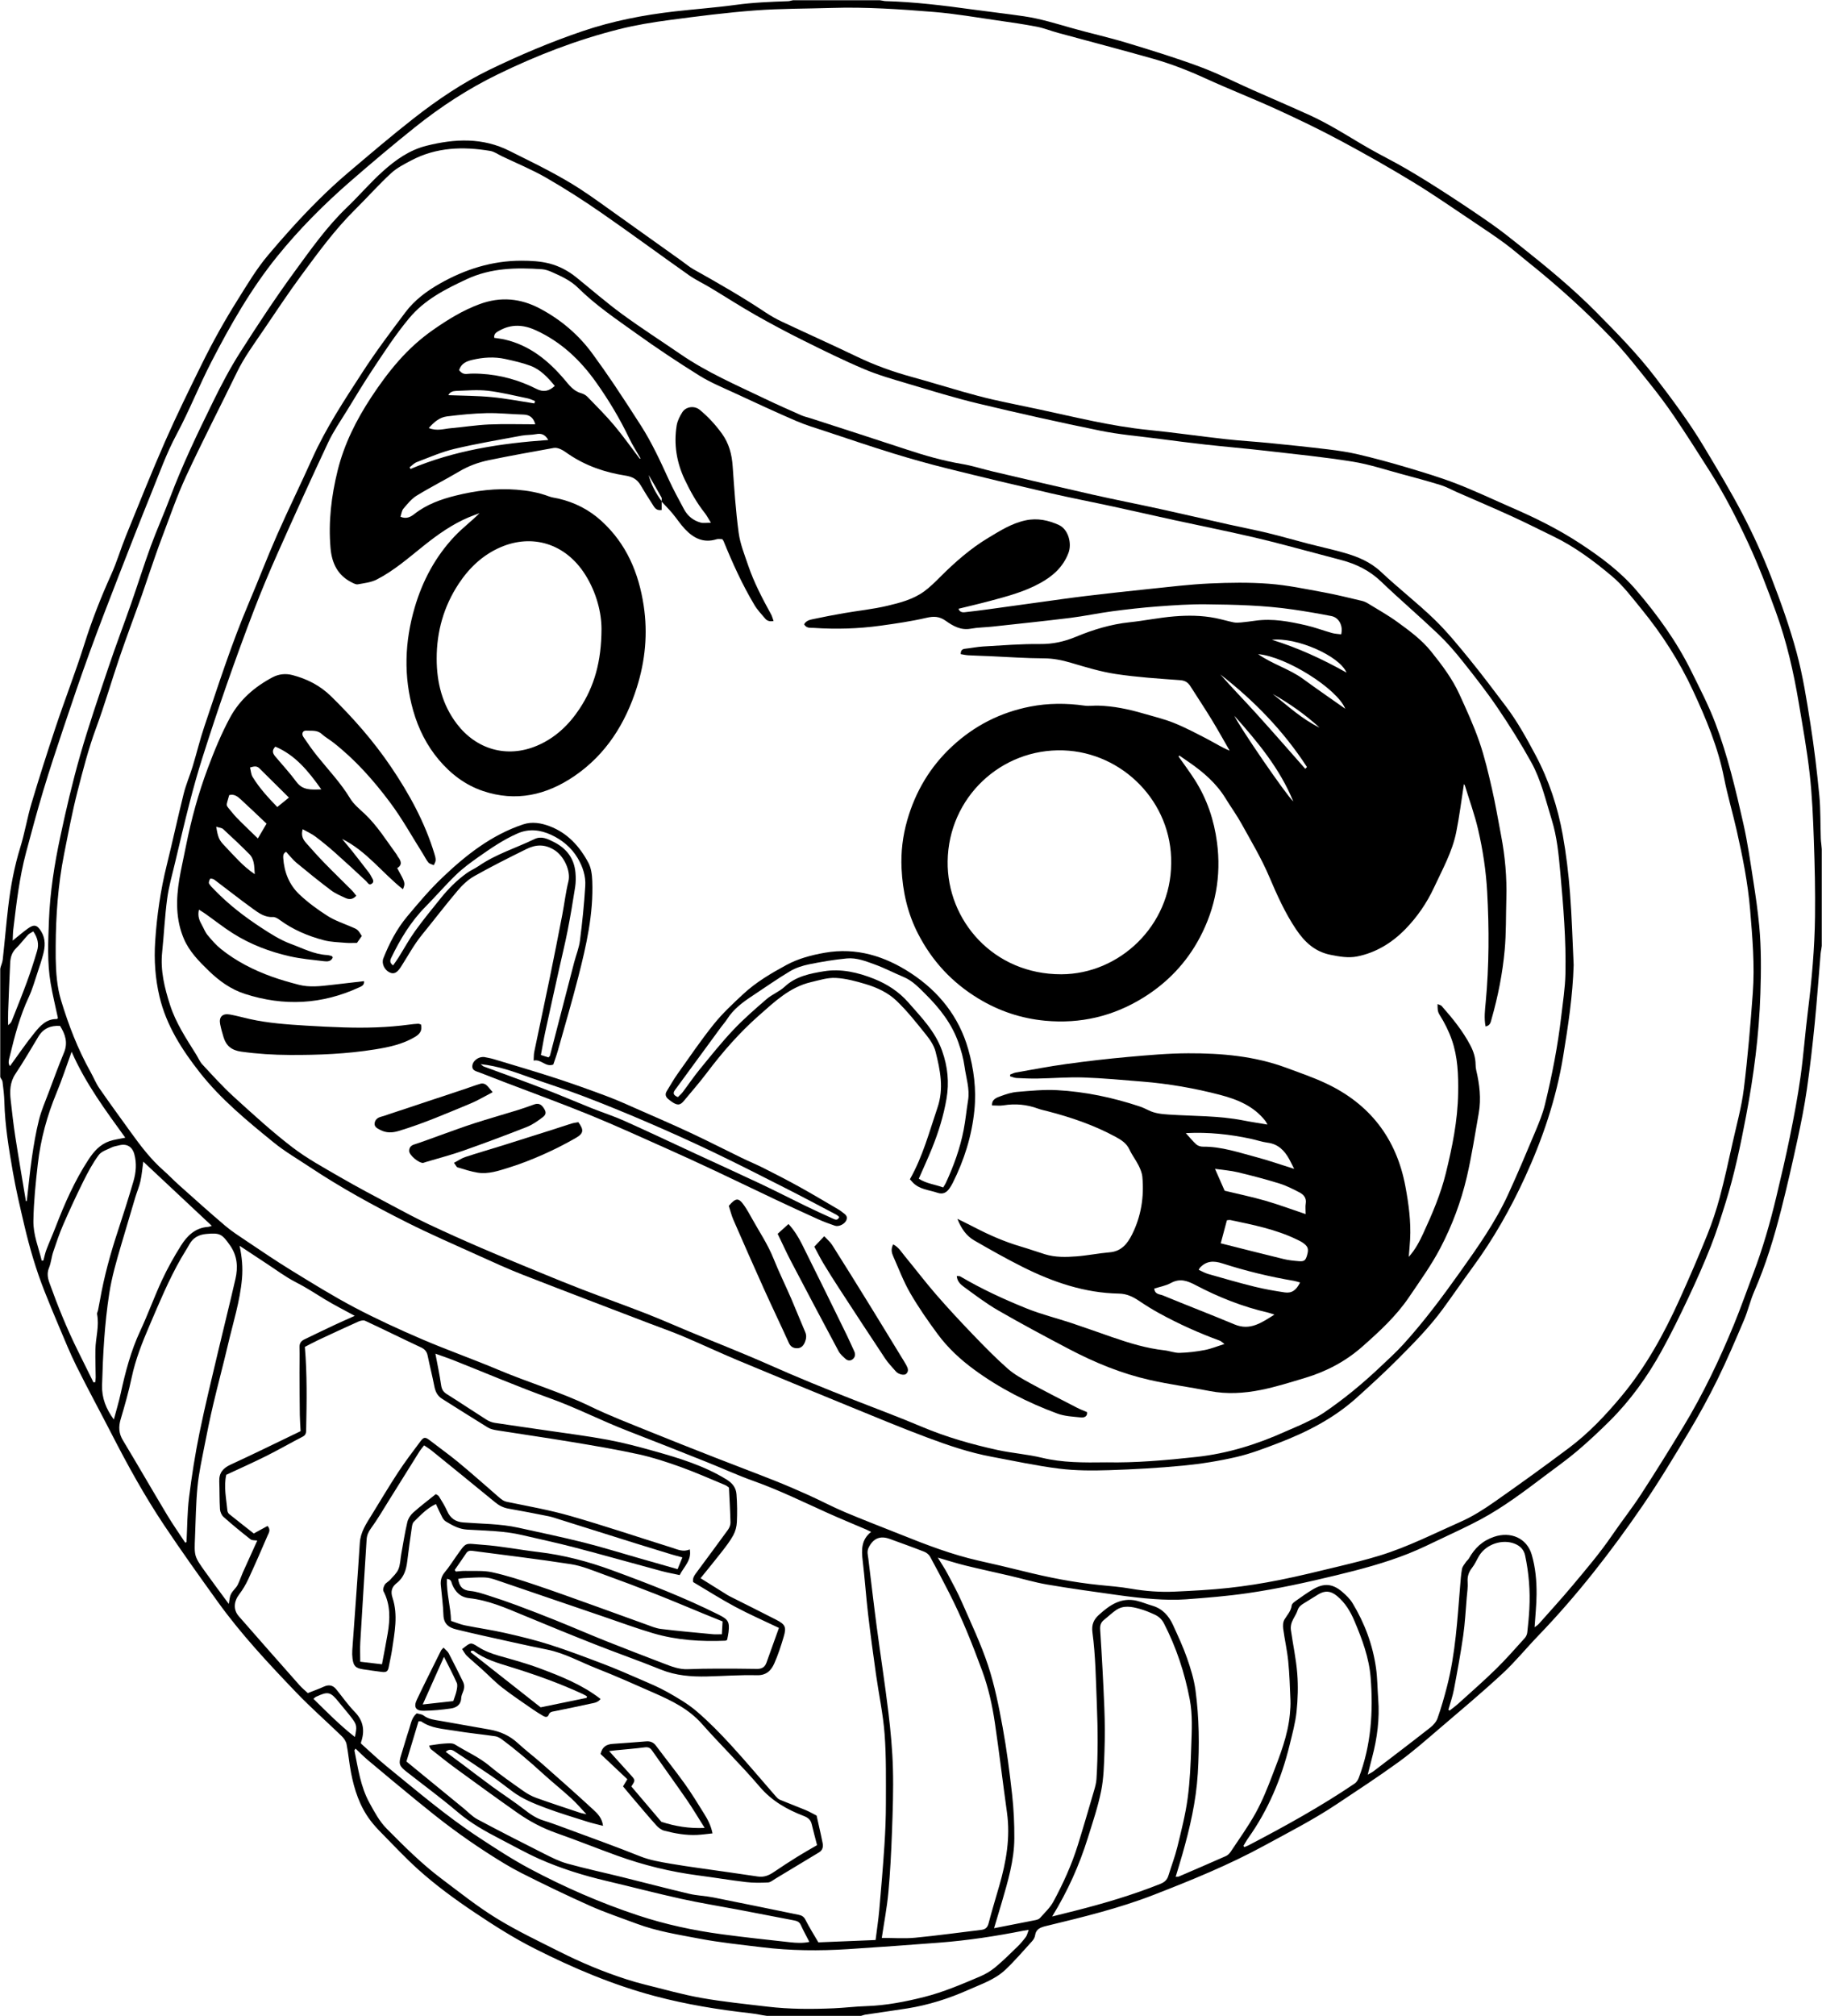
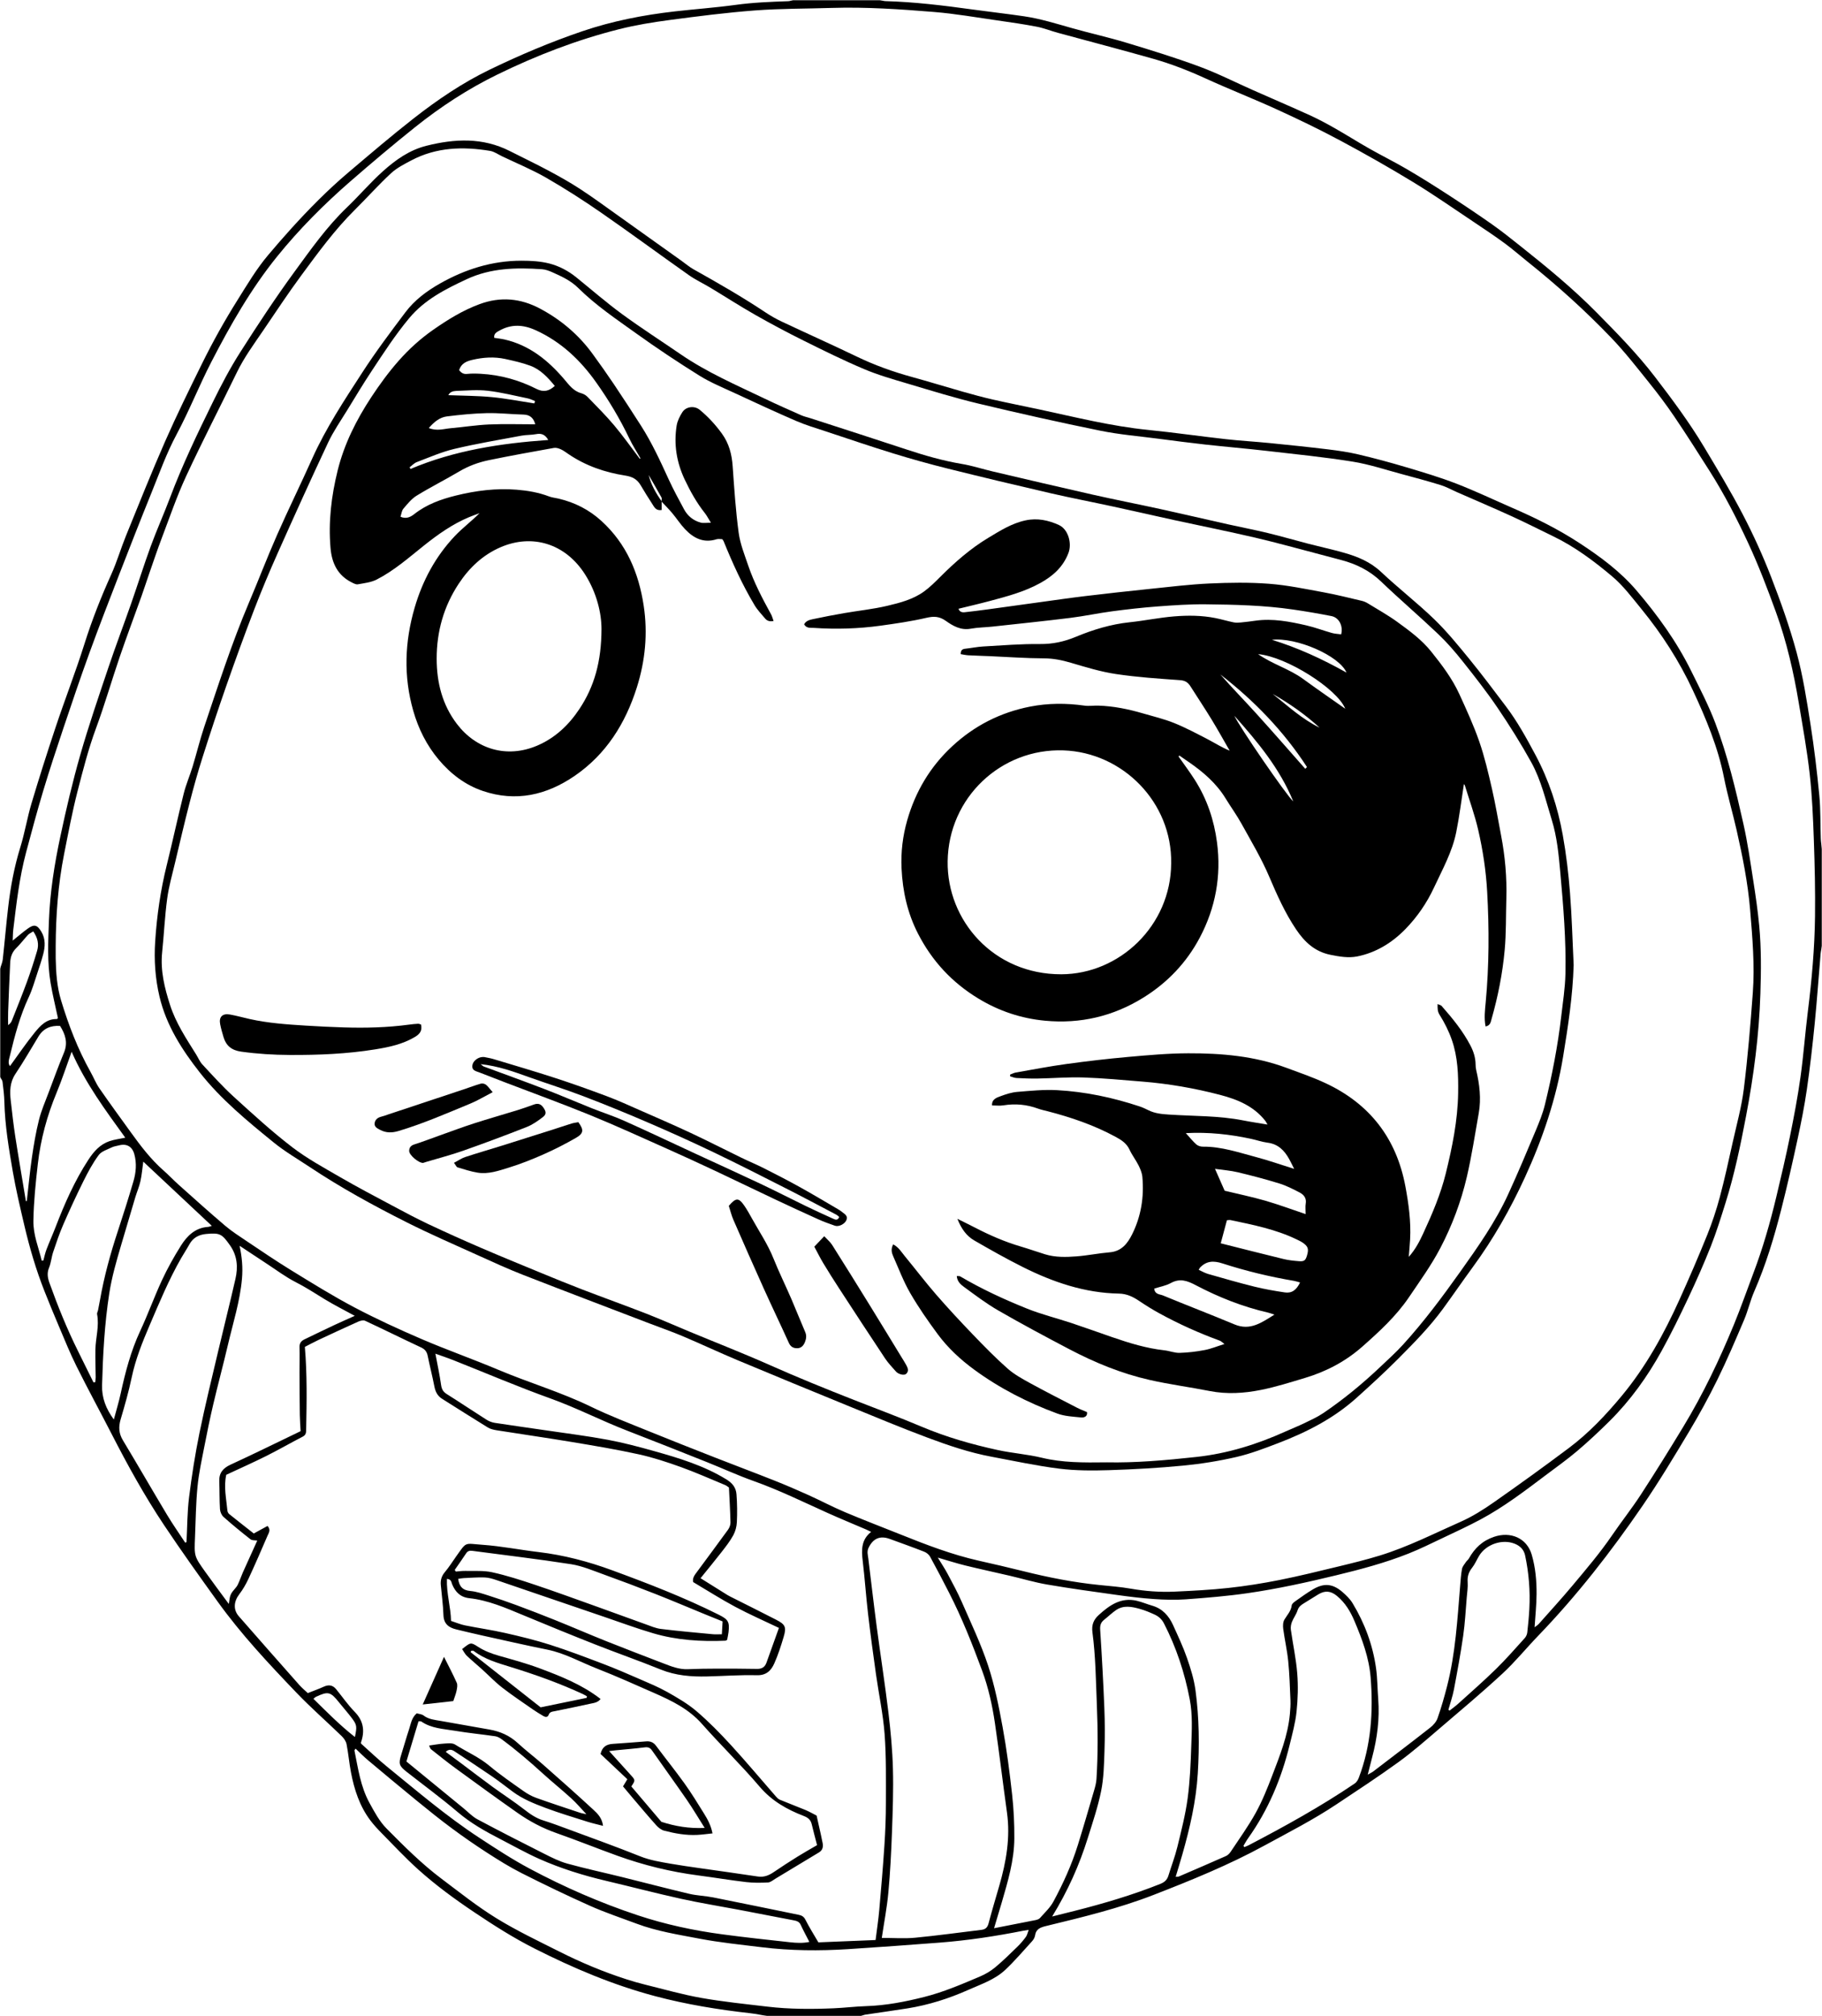
<svg xmlns="http://www.w3.org/2000/svg" height="990" viewBox="0 0 895 990" width="895">
  <mask id="a" fill="#fff">
    <path d="m0 0h895v990h-895z" fill="#fff" fill-rule="evenodd" />
  </mask>
  <g fill="#000" fill-rule="evenodd">
    <path d="m153.967 834.133c6.614 6.484 13.015 13.006 20.37 18.752 1.086-5.234 1.005-5.987-1.7-9.534-1.94-2.544-4.076-4.937-6.075-7.437-4.235-5.295-5.36-5.583-11.43-2.732-.337.158-.597.479-1.164.951zm-137.621-376.814c-1.087.699-1.983 1.058-2.577 1.697-1.995 2.147-3.758 4.522-5.847 6.568-2.081 2.038-2.797 4.507-2.926 7.213-.383 8.006-.697 16.016-.995 24.026-.081 2.169-.012 4.344-.012 6.517 1.09-.738 1.57-1.51 1.898-2.342 2.49-6.32 5.054-12.615 7.386-18.994 1.826-4.997 3.468-10.069 4.97-15.173.944-3.209.312-6.313-1.896-9.511zm-3.613 132.477c.145-.031.29-.061.435-.092.824-7.147 1.484-14.319 2.522-21.434.901-6.179 1.943-12.367 3.46-18.416 1.161-4.628 3.113-9.063 4.797-13.553 2.437-6.493 4.812-13.013 7.474-19.414 2.037-4.898.672-9.043-1.916-13.149-4.624-.278-8.196 1.215-10.601 5.18-3.731 6.153-7.325 12.4-11.319 18.378-2.755 4.125-2.831 8.483-2.313 13.03.679 5.97 1.341 11.948 2.261 17.884 1.634 10.544 3.456 21.058 5.199 31.585zm210.642 181.049c.174.269.348.537.522.806 1.585-.114 3.175-.359 4.756-.317 4.395.114 8.921-.26 13.15.672 7.022 1.548 13.915 3.775 20.747 6.061 10.077 3.371 20.06 7.02 30.067 10.597 8.137 2.908 16.241 5.91 24.38 8.815 2.518.898 5.049 2.021 7.66 2.342 8.468 1.045 16.974 1.786 25.47 2.594 1.412.134 2.847.019 4.465.019.125-2.17.23-4.004.362-6.303-2.958-1.197-5.895-2.371-8.822-3.572-8.023-3.292-16.003-6.69-24.07-9.866-8.456-3.328-16.961-6.539-25.51-9.62-5.271-1.899-10.553-4.178-16.026-5.034-16.091-2.517-32.281-4.401-48.429-6.556-1.299-.174-2.309-.015-3.107 1.194-1.819 2.757-3.738 5.449-5.616 8.167zm-202.889-151.857c.275-.027.549-.055.823-.082.495-1.793.854-3.638 1.514-5.368 1.42-3.722 3.062-7.36 4.495-11.077 4.426-11.488 9.365-22.713 16.13-33.064 2.624-4.014 5.698-7.505 10.35-9.083 2.329-.79 4.828-1.077 7.742-1.696-9.669-13.385-19.519-26.604-26.352-42.187-2.607 7.149-4.755 13.766-7.414 20.17-4.65 11.201-7.798 22.78-9.18 34.794-1.069 9.283-2.028 18.563-2.187 27.965-.12 7.103 2.581 13.132 4.079 19.628zm690.986 220.514c.197.139.393.278.591.417 1.401-1.112 2.869-2.149 4.192-3.347 6.229-5.641 12.57-11.171 18.574-17.045 4.944-4.836 9.499-10.074 14.15-15.203.655-.722 1.138-1.809 1.249-2.779.442-3.853.808-7.72 1.015-11.591.473-8.832-.24-17.589-2.079-26.238-.595-2.797-2.409-4.644-5.08-5.723-6.084-2.457-14.078.208-17.518 5.928-1.17 1.946-2.053 4.103-3.446 5.865-1.682 2.128-2.382 4.272-2.184 7.001.18 2.493-.225 5.034-.44 7.548-.537 6.264-.843 12.564-1.736 18.779-1.275 8.857-2.901 17.668-4.567 26.462-.637 3.36-1.798 6.62-2.72 9.926zm-665.55-160.744.864-.103c.076-.778.223-1.557.217-2.335-.036-4.541-.224-9.084-.138-13.622.11-5.812 1.965-11.543.825-17.432-.114-.589.337-1.274.469-1.926.345-1.702.679-3.407.98-5.117 2.016-11.456 5.082-22.633 8.731-33.67 2.68-8.106 5.248-16.253 7.661-24.442 1.292-4.386 1.699-8.91.44-13.435-1.043-3.751-3.771-5.299-7.57-4.284-1.162.311-2.41.446-3.467.968-2.241 1.108-5.061 1.913-6.422 3.749-2.921 3.939-5.285 8.344-7.48 12.756-3.499 7.037-6.802 14.179-9.94 21.385-1.91 4.387-3.445 8.946-4.967 13.488-.846 2.527-1.036 5.294-2.038 7.742-1.068 2.61-.692 4.91.188 7.372 4.093 11.432 8.638 22.671 14.051 33.549 2.544 5.113 5.064 10.237 7.594 15.356zm9.999 18.234c1.201-4.513 2.448-8.561 3.344-12.685 2.294-10.557 5.009-20.938 9.611-30.804 3.827-8.205 6.893-16.765 10.713-24.973 2.698-5.798 5.854-11.421 9.249-16.845 3.037-4.852 7.022-8.816 13.302-9.261.671-.048 1.323-.356 1.904-.522-11.339-10.622-22.484-21.063-33.664-31.537-.461 3.309-.71 6.497-1.393 9.589-.6 2.717-1.741 5.311-2.545 7.988-2.342 7.798-4.646 15.608-6.943 23.419-2.296 7.81-4.569 15.597-5.823 23.699-2.315 14.962-3.121 30.004-3.538 45.102-.174 6.276 1.942 11.585 5.782 16.83zm554.89 209.312c.138.211.276.421.415.632.69-.286 1.406-.522 2.066-.866 17.861-9.325 35.487-19.056 52.189-30.368.884-.599 1.576-1.734 1.97-2.766 6.083-15.96 7.179-32.553 5.819-49.369-.783-9.684-4.161-18.715-7.924-27.607-2.008-4.745-4.533-8.963-8.591-12.335-3.055-2.539-5.909-2.746-9.134-.802-2.399 1.446-4.752 2.967-7.146 4.421-1.389.843-2.536 1.703-3.094 3.457-.636 2.001-2.008 3.757-2.782 5.729-.459 1.172-.673 2.595-.499 3.835 1.003 7.145 2.569 14.238 3.131 21.412.488 6.214.31 12.557-.343 18.762-.582 5.526-2.091 10.972-3.415 16.398-4.02 16.47-10.494 31.865-20.37 45.74-.845 1.186-1.533 2.484-2.294 3.73zm-519.817-148.833c.209-.101.418-.201.627-.302.385-7.334.349-14.721 1.256-21.99 1.319-10.579 2.981-21.142 5.11-31.586 2.746-13.469 6.054-26.826 9.202-40.211 2.782-11.828 5.779-23.606 8.475-35.452 1.31-5.755.928-11.347-2.679-16.463-3.94-5.589-4.915-6.226-11.749-5.577-3.508.333-6.372 1.792-8.164 5.035-1.291 2.337-2.778 4.565-4.106 6.883-6.057 10.57-10.703 21.797-15.493 32.968-3.579 8.344-6.92 16.708-8.8 25.654-1.454 6.915-3.411 13.736-5.415 20.519-1.093 3.698-.894 6.9 1.138 10.272 7.314 12.141 14.384 24.428 21.675 36.583 2.797 4.663 5.938 9.118 8.923 13.668zm21.411 30.086c.641-4.799.675-4.771 3.627-8.261.66-.78 1.05-1.811 1.467-2.768.639-1.465 1.14-2.991 1.793-4.449 2.332-5.208 4.703-10.4 7.081-15.645-1.174-.196-2.549-.021-3.315-.622-4.507-3.533-8.944-7.166-13.228-10.964-.975-.865-1.685-2.491-1.769-3.814-.288-4.538-.173-9.1-.348-13.647-.16-4.177 1.806-6.515 5.573-8.247 11.381-5.229 22.615-10.78 34.381-16.433-.13-2.539-.357-5.277-.395-8.017-.096-6.952-.121-13.904-.145-20.856-.014-4.13.131-8.263-.003-12.388-.063-1.952.856-3.04 2.38-3.782 5.021-2.447 10.061-4.858 15.116-7.234 2.968-1.395 5.979-2.697 9.653-4.347-5.408-2.961-10.269-5.391-14.887-8.217-4.663-2.852-9.21-5.831-14.116-8.325-4.976-2.529-9.497-5.958-14.196-9.026-4.475-2.921-8.921-5.886-13.38-8.832 1.178 5.61 1.655 10.663 1.171 16.142-.984 11.151-4.378 21.679-6.891 32.436-2.278 9.752-4.897 19.424-7.193 29.172-1.622 6.889-3.043 13.829-4.39 20.777-1.269 6.546-2.725 13.095-3.369 19.713-.802 8.238-.878 16.549-1.227 24.829-.394 9.341-.418 9.372 4.962 16.935 3.623 5.092 7.389 10.081 11.647 15.871zm404.43 153.459c4.152-1.038 7.631-1.899 11.106-2.779 14.254-3.607 28.332-7.761 42.008-13.219 2.056-.82 3.356-1.971 3.997-4.063 1.443-4.715 3.234-9.34 4.402-14.119 1.926-7.886 3.958-15.799 5.045-23.822 1.162-8.571 1.498-17.275 1.788-25.935.253-7.548.697-15.077-.752-22.662-2.496-13.068-6.588-25.497-12.673-37.315-1.059-2.058-2.591-3.409-4.525-4.306-2.412-1.118-4.903-2.148-7.46-2.854-3.884-1.073-7.91-1.883-11.577.644-2.07 1.427-3.894 3.208-5.87 4.777-1.601 1.271-2.034 2.72-1.895 4.859.828 12.805 1.536 25.62 2.047 38.442.281 7.057.309 14.141.064 21.199-.225 6.521-.354 13.148-1.634 19.504-1.575 7.821-4.173 15.45-6.556 23.091-4.138 13.266-9.752 25.89-17.514 38.56zm-342.17-82.43c-.315.527-.583.767-.55.944 1.784 8.764 2.969 17.682 7.385 25.714 2.455 4.465 4.835 8.991 8.433 12.625 8.566 8.653 17.19 17.276 26.949 24.609 8.853 6.652 17.556 13.606 26.962 19.392 9.982 6.14 20.643 11.201 31.137 16.477 10.634 5.347 21.607 9.942 32.96 13.569 2.926.935 5.882 1.795 8.864 2.528 9.203 2.262 18.345 4.896 27.66 6.543 10.78 1.906 21.708 3.005 32.59 4.295 10.775 1.277 21.605 1.269 32.428.807 5.343-.228 10.669-.897 16.013-1.067 9.681-.309 19.116-2.142 28.445-4.487 9.478-2.383 18.465-6.243 27.436-10.054 2.666-1.133 5.272-2.674 7.498-4.52 3.799-3.15 7.32-6.642 10.866-10.084 1.527-1.483 2.92-3.131 4.184-4.844.632-.858.835-2.031 1.381-3.445-1.217.187-1.865.262-2.503.388-13.662 2.696-27.412 4.801-41.3 5.867-14.944 1.147-29.894 2.239-44.851 3.194-14.18.904-28.363.803-42.486-.937-10.232-1.261-20.521-2.285-30.633-4.214-10.346-1.974-20.829-3.6-30.775-7.329-7.64-2.865-15.413-5.44-22.855-8.755-11.358-5.06-22.567-10.477-33.67-16.078-5.833-2.943-11.412-6.434-16.911-9.979-5.951-3.837-11.78-7.884-17.47-12.098-5.799-4.295-11.424-8.831-17.018-13.395-8.093-6.602-16.112-13.297-24.113-20.011-2.097-1.759-4.012-3.735-6.056-5.653zm258.489 92.937c5.717 0 11.062.413 16.32-.086 10.903-1.035 21.758-2.566 32.636-3.867 1.965-.235 2.966-1.17 3.493-3.176 1.629-6.196 3.489-12.33 5.267-18.486 3.396-11.756 5.499-23.626 3.78-35.942-2.046-14.666-3.785-29.376-5.945-44.025-1.283-8.701-3.199-17.339-6.246-25.594-4.808-13.025-9.921-25.947-16.265-38.33-3.044-5.943-6.119-11.872-9.337-17.721-.573-1.04-1.791-1.973-2.923-2.416-5.591-2.189-11.248-4.208-16.889-6.266-4.787-1.746-8.158-.19-10.356 4.293-.945 1.928-.371 3.586-.149 5.388 1.373 11.145 2.649 22.303 4.12 33.435 1.858 14.052 4.057 28.062 5.751 42.133 1.103 9.16 1.965 18.385 2.214 27.601.28 10.39-.09 20.807-.474 31.202-.365 9.88-.862 19.769-1.772 29.611-.689 7.444-2.121 14.819-3.226 22.247zm-3.049 1.033c.636-5.09 1.368-9.818 1.791-14.573.946-10.652 1.849-21.311 2.552-31.982.456-6.918.728-13.861.725-20.792-.005-11.24.205-22.519-.632-33.71-.736-9.838-2.853-19.568-4.233-29.364-1.399-9.933-2.755-19.876-3.918-29.839-1.009-8.637-1.578-17.326-2.618-25.959-.644-5.343-.729-10.34 4.146-14.172-1.029-.495-1.731-.866-2.458-1.177-6.27-2.691-12.587-5.277-18.809-8.075-12.063-5.425-23.928-11.275-36.432-15.715-7.785-2.765-15.316-6.239-22.998-9.3-13.045-5.196-26.094-10.383-39.188-15.451-12.72-4.923-24.845-11.202-37.724-15.827-16.099-5.782-31.85-12.531-47.765-18.83-2.785-1.102-5.635-2.038-8.666-3.127 1.01 5.411 2.082 10.338 2.787 15.317.289 2.046.956 3.359 2.729 4.474 6.561 4.123 12.997 8.446 19.54 12.597 1.212.769 2.667 1.355 4.079 1.574 8.442 1.308 16.907 2.462 25.359 3.708 10.045 1.482 20.134 2.736 30.11 4.597 7.717 1.44 15.346 3.458 22.912 5.586 12.205 3.433 24.298 7.083 35.308 13.809 3.224 1.969 4.823 4.146 5.077 7.402.353 4.53.398 9.109.184 13.649-.103 2.194-.721 4.552-1.773 6.469-1.595 2.906-3.678 5.566-5.724 8.199-3.406 4.381-6.948 8.657-10.343 12.866 4.481 2.802 8.872 5.551 13.269 8.291.453.282.932.524 1.409.765 7.496 3.778 15.017 7.507 22.482 11.345 4.444 2.285 5.09 3.567 3.703 8.277-1.315 4.466-2.756 8.935-4.647 13.178-1.549 3.477-3.905 5.911-8.574 5.784-8.135-.221-16.29.409-24.439.599-7.774.181-15.384-.402-22.767-3.398-10.637-4.316-21.49-8.094-32.171-12.306-11.927-4.703-23.793-9.566-35.632-14.488-8.502-3.536-16.95-7.224-26.218-8.235-4.388-.479-6.852-3.006-8.439-6.84-.409-.986-.349-2.49-2.563-2.645-.263 7.109 1.903 13.858 2.02 20.638 2.514.821 4.618 1.738 6.817 2.183 6.552 1.325 13.188 2.257 19.702 3.733 7.408 1.678 14.82 3.465 22.048 5.775 8.874 2.836 17.6 6.157 26.313 9.471 5.982 2.276 11.861 4.827 17.731 7.383 4.64 2.02 9.353 3.954 13.745 6.436 4.973 2.81 10.01 5.737 14.322 9.429 5.977 5.117 11.528 10.789 16.854 16.596 7.489 8.164 14.599 16.676 21.894 25.019.596.682 1.278 1.43 2.079 1.766 4.172 1.744 8.419 3.307 12.592 5.051 1.96.819 3.811 1.901 5.484 2.748.417 1.865.764 3.404 1.103 4.944.633 2.875 1.321 5.74 1.869 8.633.336 1.774-.056 3.437-1.722 4.448-7.181 4.363-14.38 8.695-21.585 13.018-1.136.682-2.311 1.735-3.509 1.794-3.579.176-7.212.232-10.763-.186-7.845-.924-15.643-2.242-23.478-3.262-13.574-1.767-26.791-5-39.652-9.633-10.066-3.627-19.995-7.636-30.088-11.181-6.856-2.408-13.179-5.756-19.07-9.888-10.155-7.122-20.185-14.422-30.207-21.73-4.197-3.06-8.258-6.309-12.325-9.542-.484-.385-.616-1.213-.903-1.817 2.664-.362 5-.82 7.354-.953 1.79-.101 3.987-.4 5.338.448 5.636 3.539 11.794 6.177 16.987 10.522 5.308 4.442 11.054 8.372 16.713 12.377 1.915 1.356 4.054 2.527 6.258 3.318 7.055 2.533 14.183 4.86 21.294 7.235 1.002.335 2.065.492 3.312.78-2.642-2.791-4.878-5.454-7.425-7.777-4.637-4.228-9.548-8.158-14.183-12.388-6.413-5.853-13.011-11.472-19.996-16.626-.927-.684-2.06-1.324-3.17-1.486-6.607-.963-13.267-1.594-19.848-2.701-5.606-.943-11.478-1.116-16.441-4.522-.351-.242-.966-.1-1.413-.133-2.085 6.927-4.108 13.65-5.941 19.742 9.652 7.903 18.828 15.422 28.01 22.933 2.27 1.856 4.339 4.101 6.88 5.458 10.832 5.786 21.776 11.366 32.747 16.888 3.686 1.855 7.447 3.765 11.393 4.858 8.877 2.46 17.9 4.389 26.846 6.602 11.013 2.724 21.984 5.62 33.025 8.226 3.868.913 7.923 1.006 11.831 1.781 14.02 2.78 28.014 5.695 42.02 8.548 1.496.304 2.491.906 3.272 2.455 1.914 3.795 4.21 7.397 6.341 11.058 9.232-.377 18.286-.748 28.092-1.149zm-72.036-222.179c-.69-.458-1.203-.929-1.807-1.179-7.259-3.001-14.444-6.218-21.829-8.873-6.785-2.439-13.693-4.709-20.722-6.253-10.831-2.379-21.791-4.204-32.735-6.028-12.275-2.046-24.598-3.805-36.889-5.755-1.538-.244-3.188-.609-4.487-1.405-7.524-4.608-14.947-9.381-22.431-14.056-2.355-1.471-3.324-3.619-3.834-6.265-.957-4.97-2.24-9.876-3.239-14.838-.409-2.031-1.349-3.233-3.275-4.134-9.185-4.294-18.272-8.796-27.46-13.081-.862-.402-2.308-.066-3.284.371-6.583 2.947-13.125 5.989-19.655 9.052-2.276 1.068-4.484 2.281-6.67 3.4 1.155 13.581.908 26.947.646 40.313-.029 1.46.07 2.844-1.648 3.731-6.052 3.122-11.96 6.529-18.05 9.569-6.446 3.218-13.039 6.14-19.557 9.186-1.31 5.906.021 11.714.556 17.542.056.605.407 1.351.87 1.724 4.038 3.255 8.132 6.44 12.087 9.55 2.482-1.356 4.652-2.54 6.768-3.695 1.731 1.92.593 3.396.009 4.752-3.066 7.116-6.147 14.229-9.408 21.257-1.231 2.653-2.743 5.243-4.516 7.564-2.669 3.494-3.015 7.54-.21 10.75 9.859 11.285 19.773 22.524 29.712 33.739 1.391 1.569 3.038 2.911 4.19 4.001 2.958-1.173 5.445-2.039 7.825-3.137 2.399-1.107 4.407-.827 6.077 1.209 3.04 3.705 5.775 7.7 9.112 11.109 4.395 4.49 5.062 9.411 3.105 15.048-.076.22.062.514.076.608 4.29 3.823 8.345 7.728 12.699 11.264 14.744 11.975 29.197 24.348 45.115 34.785 8.149 5.344 16.339 10.706 24.923 15.287 17.091 9.121 34.854 16.864 53.251 22.959 13.436 4.452 27.288 7.433 41.33 9.304 11.126 1.483 22.287 2.706 33.447 3.914 3.085.334 6.239.503 9.41-.172-1.546-3.029-3.005-5.697-4.276-8.453-.749-1.626-2.177-1.907-3.588-2.184-8.912-1.75-17.833-3.454-26.757-5.145-9.457-1.792-18.974-3.312-28.369-5.386-12.257-2.705-24.407-5.893-36.627-8.771-11.332-2.668-22.428-6.095-33.055-10.821-6.562-2.918-12.835-6.488-19.231-9.779-7.327-3.771-14.443-7.77-20.805-13.184-8.122-6.912-16.746-13.234-25.145-19.821-3.735-2.929-4.014-3.993-2.573-8.542 1.29-4.07 2.422-8.193 3.776-12.24.915-2.736 1.252-5.796 3.806-7.92 1.134.341 2.48.401 3.355 1.075 2.492 1.918 5.432 2.129 8.314 2.641 8.005 1.422 16.012 2.836 24.02 4.244 5.242.922 9.89 2.943 13.881 6.621 3.916 3.609 8.188 6.827 12.185 10.353 8.402 7.412 16.802 14.83 25.028 22.435 2.041 1.887 4.233 4.006 4.711 7.881-2.86-.747-5.294-1.271-7.654-2.021-6.881-2.189-13.816-4.246-20.57-6.781-5.614-2.107-11.235-4.348-16.129-7.98-3.427-2.543-6.782-5.19-10.298-7.602-6.062-4.157-12.223-8.172-18.35-12.235-1.337-.887-2.7-1.17-4.271.29 2.692 1.995 5.345 3.943 7.981 5.916 5.022 3.76 9.991 7.591 15.061 11.283 5.151 3.751 10.526 7.205 15.551 11.114 2.861 2.226 5.693 4.212 9.192 5.311 4.317 1.356 8.563 2.947 12.808 4.522 11.62 4.312 23.297 8.482 34.797 13.096 4.927 1.977 10.007 2.792 15.121 3.681 4.602.8 9.232 1.452 13.856 2.12 9.636 1.392 19.285 2.694 28.909 4.159 3.036.463 5.457-.527 7.872-2.174 3.865-2.636 7.802-5.173 11.773-7.647 3.143-1.958 6.383-3.76 9.49-5.579-.905-3.517-1.817-6.858-2.612-10.226-.51-2.163-1.735-3.25-3.868-4.072-8.268-3.183-15.723-7.363-21.715-14.395-9.068-10.644-19.138-20.428-28.414-30.904-6.435-7.267-14.74-11.29-23.29-15.057-9.412-4.146-18.807-8.358-28.379-12.107-8.061-3.157-15.653-7.509-24.29-9.245-10.744-2.16-21.43-4.615-32.133-6.98-4.18-.924-8.342-1.936-12.505-2.933-3.716-.89-6.178-2.707-6.326-7.048-.168-4.931-.849-9.843-1.294-14.764-.213-2.362.351-4.382 1.962-6.292 2.064-2.449 3.764-5.204 5.633-7.819 5.284-7.393 3.825-6.275 12.945-5.628 9.172.65 18.254 2.472 27.403 3.554 12.423 1.469 24.41 4.623 36.117 8.918 17.782 6.523 35.439 13.347 52.41 21.825 4.694 2.345 5.443 3.472 4.864 8.578-.149 1.31-.464 2.602-.685 3.802-.397.193-.629.4-.87.41-11.976.5-23.863-.243-35.401-3.631-8.076-2.372-15.989-5.304-23.962-8.023-17.686-6.031-35.358-12.102-53.053-18.105-1.872-.635-3.851-1.234-5.799-1.3-3.458-.117-6.931.169-10.395.329-.875.04-1.743.238-2.649.369.539 3.697 2.179 5.612 5.953 5.948 3.017.269 5.996 1.303 8.919 2.228 4.567 1.446 9.106 2.997 13.597 4.666 6.486 2.411 12.948 4.893 19.364 7.482 8.362 3.373 16.637 6.961 25.01 10.307 9.293 3.712 18.646 7.273 27.986 10.865 3.86 1.484 7.69 3.037 11.985 2.854 4.789-.205 9.587-.259 14.38-.272 6.544-.017 13.09.024 19.634.128 2.305.037 3.832-.843 4.611-3.022 2.005-5.609 4.02-11.214 6.133-17.101-7.371-3.528-14.58-6.676-21.496-10.375-7.024-3.757-13.756-8.057-20.643-12.135-.449-2.094.834-3.567 1.93-5.06 5.052-6.879 10.18-13.704 15.18-20.62.713-.986 1.258-2.376 1.231-3.564-.131-5.745-.485-11.486-.757-17.178zm395.747 68.622c.729-.575 1.53-1.037 2.112-1.692 5.5-6.193 11.085-12.317 16.405-18.663 6.774-8.081 13.619-16.11 19.584-24.843 4.591-6.723 9.667-13.124 14.104-19.943 7.146-10.984 14.064-22.12 20.856-33.326 9.721-16.038 17.773-32.935 24.899-50.26 3.408-8.285 6.342-16.764 9.52-25.145 4.648-12.259 8.246-24.836 11.289-37.572 2.36-9.878 4.684-19.771 6.707-29.722 1.943-9.558 3.764-19.159 5.12-28.814 1.506-10.73 2.286-21.559 3.633-32.313 1.945-15.526 3.335-31.098 3.525-46.736.151-12.449-.129-24.913-.569-37.358-.383-10.84-.829-21.711-2.032-32.481-1.304-11.676-3.413-23.268-5.356-34.865-2.545-15.185-5.943-30.154-11.222-44.678-4.199-11.553-8.557-23.02-13.756-34.173-5.591-11.997-11.621-23.749-18.711-34.929-5.73-9.034-11.468-18.07-17.463-26.927-3.895-5.755-8.098-11.323-12.454-16.741-5.952-7.403-11.814-14.934-18.367-21.786-12.944-13.532-26.865-26.053-41.513-37.744-3.663-2.924-7.187-6.035-10.964-8.803-4.841-3.548-9.835-6.892-14.831-10.223-10.01-6.674-19.882-13.581-30.151-19.834-11.738-7.149-23.716-13.933-35.832-20.423-10.128-5.425-20.503-10.421-30.956-15.198-11.676-5.335-23.654-10.012-35.329-15.349-8.306-3.797-16.778-7.097-25.529-9.582-15.575-4.423-31.248-8.5-46.87-12.756-3.479-.948-6.864-2.328-10.389-3.005-6.436-1.238-12.934-2.176-19.425-3.101-10.333-1.473-20.645-3.289-31.034-4.135-16.682-1.359-33.4-2.505-50.17-1.987-12.59.389-25.214.291-37.761 1.235-14.002 1.053-27.96 2.846-41.887 4.692-8.345 1.106-16.712 2.467-24.866 4.518-20.697 5.207-40.511 12.847-59.713 22.215-14.533 7.089-27.943 15.838-40.512 25.882-10.764 8.602-21.305 17.497-31.705 26.539-13.046 11.343-25.249 23.569-36.12 37.032-12.826 15.885-22.886 33.544-32.222 51.624-6.075 11.764-10.91 24.108-17.188 35.811-4.851 9.044-8.346 18.832-12.214 28.383-5.472 13.509-10.794 27.079-16.066 40.668-4.932 12.713-9.862 25.432-14.522 38.247-4.421 12.162-8.57 24.425-12.691 36.693-3.448 10.269-6.847 20.56-9.967 30.931-3.001 9.976-5.69 20.048-8.384 30.113-3.33 12.443-4.771 25.214-6.31 37.961-.21 1.739-.189 3.505-.282 5.4 2.712-2.173 4.915-4.075 7.259-5.783 3.247-2.368 4.738-2.02 6.791 1.38 2.172 3.596 1.917 7.432.893 11.26-.794 2.967-1.759 5.892-2.741 8.804-1.362 4.038-2.49 8.197-4.288 12.037-4.343 9.274-6.935 19.077-9.307 28.954-.394 1.641-1.115 3.597.058 4.971 4.026-5.513 7.836-11.168 12.121-16.437 2.742-3.371 5.812-6.787 10.874-6.657.185.004.38-.337.554-.502-1.215-5.737-2.623-11.425-3.596-17.186-1.715-10.158-1.197-20.385-.818-30.637.517-13.96 2.699-27.673 5.592-41.258 2.863-13.443 5.998-26.857 9.783-40.064 4.157-14.505 9.072-28.8 13.884-43.11 3.532-10.506 7.49-20.869 11.147-31.334 3.259-9.325 6.196-18.766 9.591-28.04 2.939-8.029 6.468-15.841 9.478-23.846 6.07-16.144 13.541-31.659 21.12-47.113 4.054-8.265 8.36-16.469 13.302-24.223 8.552-13.416 17.309-26.736 26.693-39.576 8.024-10.979 15.891-22.16 25.808-31.659 6.058-5.803 11.526-12.243 17.768-17.828 6.158-5.51 12.934-10.323 21.217-12.404 13.95-3.505 27.699-4.173 41 2.581 6.312 3.205 12.711 6.245 18.952 9.582 5.284 2.825 10.536 5.756 15.55 9.026 6.363 4.15 12.489 8.666 18.686 13.068 10.434 7.413 20.843 14.86 31.263 22.293 1.933 1.379 3.756 2.954 5.815 4.106 11.997 6.71 23.911 13.547 35.364 21.168 2.552 1.698 5.25 3.228 8.024 4.533 12.313 5.795 24.738 11.354 37.002 17.249 8.683 4.174 17.67 7.381 26.942 9.925 8.373 2.297 16.669 4.875 25.025 7.24 4.886 1.382 9.791 2.72 14.74 3.844 7.55 1.715 15.151 3.206 22.722 4.83 17.735 3.805 35.34 8.239 53.462 10.065 12.751 1.285 25.445 3.116 38.183 4.54 7.168.802 14.382 1.197 21.561 1.913 9.568.953 19.135 1.946 28.679 3.106 5.027.612 10.07 1.342 14.991 2.506 7.807 1.846 15.566 3.933 23.253 6.226 8.31 2.479 16.652 4.957 24.73 8.08 9.316 3.602 18.353 7.924 27.522 11.907 11.512 5 22.713 10.554 33.243 17.459 10.105 6.626 19.762 13.775 27.653 22.987 10.467 12.22 19.848 25.234 26.994 39.712 4.137 8.381 8.477 16.723 11.788 25.439 6.087 16.026 10.028 32.73 13.795 49.427 2.086 9.246 3.415 18.671 4.881 28.047 1.156 7.397 2.234 14.82 2.929 22.271 1.03 11.06.913 22.149.558 33.263-.647 20.265-3.275 40.272-7.057 60.141-2.725 14.319-5.695 28.603-10.073 42.533-2.239 7.125-4.448 14.283-7.191 21.22-3.393 8.581-7.142 17.035-11.077 25.385-4.155 8.815-8.444 17.588-13.151 26.117-6.946 12.588-15.295 24.233-25.535 34.392-5.12 5.079-10.402 10.022-15.899 14.685-4.988 4.231-10.346 8.028-15.578 11.969-10.269 7.734-20.507 15.539-31.873 21.633-6.115 3.279-12.433 6.184-18.706 9.159-5.552 2.633-11.073 5.369-16.778 7.634-11.463 4.551-23.339 7.701-35.341 10.609-14.446 3.499-28.935 6.683-43.623 8.809-10.06 1.457-20.226 2.277-30.372 3.022-5.191.381-10.457.214-15.66-.142-6.129-.42-12.245-1.182-18.334-2.03-11.393-1.587-22.795-3.162-34.131-5.1-6.164-1.054-12.195-2.874-18.297-4.297-7.29-1.701-14.614-3.261-21.883-5.049-4.355-1.071-8.633-2.459-13.508-3.867 1.841 3.023 3.466 5.426 4.821 7.974 2.439 4.589 4.94 9.167 7.016 13.924 4.487 10.286 9.366 20.47 12.871 31.095 3.24 9.826 5.278 20.104 7.148 30.31 2 10.913 3.415 21.951 4.643 32.983.799 7.169 1.145 14.429 1.093 21.644-.078 10.8-3.187 21.099-6.171 31.378-1.164 4.012-2.389 8.006-3.784 12.666 7.357-1.434 13.9-2.69 20.431-4.007.754-.152 1.645-.458 2.122-1.001 2.291-2.605 4.963-5.045 6.581-8.04 4.818-8.911 9.02-18.144 12.038-27.845 2.772-8.912 5.373-17.878 7.993-26.837.522-1.784 1.021-3.628 1.138-5.469.778-12.159.685-24.313.192-36.495-.482-11.901-.601-23.829-2.175-35.636-.5-3.749.681-6.255 3.111-8.466 5.248-4.775 10.9-8.786 18.604-6.996 2.596.604 5.08 1.676 7.65 2.417 5.031 1.45 8.163 4.969 10.229 9.509 2.432 5.343 4.941 10.682 6.871 16.213 1.799 5.157 3.445 10.489 4.169 15.877 1.819 13.533 1.953 27.15 1.122 40.805-.825 13.58-3.867 26.68-7.569 39.68-1.034 3.632-2.158 7.239-3.297 11.048.806-.072 1.236-.01 1.576-.156 7.704-3.314 15.412-6.621 23.078-10.023.909-.403 1.769-1.224 2.326-2.066 4.197-6.334 8.68-12.519 12.344-19.155 3.208-5.81 5.715-12.05 8.09-18.27 3.755-9.831 7.727-19.639 8.693-30.281.203-2.231.369-4.485.276-6.718-.266-6.407-.456-12.829-1.093-19.203-.53-5.308-1.742-10.545-2.451-15.84-.201-1.502-.147-3.367.585-4.591 1.354-2.264 3.25-4.154 3.585-6.998.089-.748 1.066-1.518 1.804-2.04 2.836-2.002 5.654-4.056 8.64-5.818 5.348-3.156 9.622-2.809 14.319 1.193 1.916 1.633 3.832 3.476 5.12 5.603 5.952 9.832 9.924 20.464 11.528 31.858.707 5.02.682 10.139 1.075 15.206.752 9.705-.484 19.191-2.958 28.557-.691 2.615-1.336 5.241-2.186 8.584 1.431-.831 2.161-1.157 2.779-1.629 9.324-7.126 18.672-14.221 27.904-21.464 1.507-1.182 2.996-2.858 3.611-4.615 1.807-5.153 3.32-10.423 4.677-15.716 4.139-16.145 5.056-32.724 6.423-49.239.232-2.794.402-5.61.911-8.358.221-1.19 1.187-2.262 1.894-3.335.428-.65 1.124-1.134 1.502-1.804 2.84-5.037 6.542-8.65 12.35-10.624 8.082-2.748 16.096.562 18.501 8.763 1.86 6.34 2.431 12.895 2.379 19.456-.042 5.323-.618 10.642-.971 16.195zm-726.458-334.628c0 2.673-.029 4.413.005 6.151.137 6.975.589 13.904 2.629 20.645 3.688 12.186 8.235 24.011 14.478 35.144 1.496 2.668 2.629 5.571 4.356 8.071 5.003 7.244 10.208 14.349 15.362 21.489 4.857 6.728 9.852 13.333 16.138 18.849 2.616 2.296 5.006 4.849 7.604 7.166 7.483 6.674 14.934 13.389 22.577 19.876 3.322 2.819 7.024 5.21 10.657 7.64 7.206 4.819 14.373 9.712 21.76 14.242 10.233 6.275 20.445 12.639 31.052 18.234 10.817 5.706 21.972 10.828 33.215 15.656 12.38 5.317 25.12 9.79 37.536 15.028 15.052 6.349 30.776 10.957 45.523 18.122 8.983 4.364 18.352 7.951 27.615 11.721 11.215 4.565 22.488 8.991 33.761 13.412 9.568 3.752 19.198 7.348 28.751 11.14 5.574 2.212 11.091 4.58 16.558 7.046 6.087 2.745 12.002 5.886 18.148 8.486 9.061 3.834 18.265 7.33 27.399 10.993 12.53 5.024 25.118 9.86 38.336 12.84 7.294 1.645 14.583 3.321 21.836 5.135 12.297 3.075 24.7 5.516 37.323 6.787 5.184.522 10.399.922 15.524 1.812 7.151 1.241 14.332 1.776 21.547 1.445 8.812-.405 17.639-.852 26.402-1.808 8.336-.909 16.653-2.226 24.878-3.861 9.814-1.951 19.542-4.355 29.272-6.708 6.752-1.633 13.512-3.289 20.149-5.326 13.803-4.237 26.671-10.81 39.824-16.63 5.697-2.52 11.086-5.926 16.209-9.509 12.454-8.711 24.787-17.605 36.945-26.725 9.743-7.308 18.11-16.172 25.861-25.497 11.866-14.275 20.772-30.44 28.395-47.296 4.738-10.479 9.303-21.044 13.608-31.706 2.445-6.056 4.515-12.306 6.206-18.615 2.383-8.891 4.323-17.903 6.33-26.891 1.952-8.74 4.379-17.435 5.476-26.29 1.941-15.65 3.254-31.389 4.409-47.123 1-13.637-.193-27.246-1.325-40.857-1.101-13.242-3.711-26.185-6.636-39.087-1.949-8.598-4.478-17.074-6.182-25.715-2.976-15.086-8.892-29.126-15.3-42.899-6.662-14.322-15.227-27.625-25.246-39.89-4.555-5.576-8.959-11.481-14.413-16.071-8.96-7.542-18.408-14.594-29.075-19.733-6.741-3.247-13.407-6.657-20.213-9.762-8.881-4.051-17.869-7.868-26.808-11.791-2.69-1.181-5.287-2.654-8.074-3.516-6.371-1.972-12.818-3.707-19.263-5.43-8.007-2.141-15.942-4.81-24.089-6.109-14-2.232-28.132-3.656-42.226-5.274-9.976-1.145-19.986-1.984-29.967-3.086-7.718-.852-15.42-1.862-23.12-2.868-9.56-1.248-19.218-2.038-28.642-3.961-20.039-4.089-40.009-8.55-59.898-13.317-11.704-2.805-23.23-6.381-34.775-9.814-7.172-2.133-14.423-4.191-21.293-7.099-10.092-4.274-19.947-9.134-29.768-14.015-8.01-3.981-15.917-8.191-23.694-12.608-7.43-4.221-14.618-8.869-21.943-13.277-3.543-2.133-7.34-3.888-10.707-6.26-14.431-10.167-28.631-20.665-43.145-30.71-8.758-6.062-17.759-11.825-26.989-17.135-6.935-3.989-14.405-7.048-21.641-10.51-1.923-.921-3.783-2.288-5.81-2.627-13.315-2.223-26.405-1.831-38.672 4.639-3.505 1.848-7.182 3.714-10.044 6.366-6.172 5.72-11.789 12.033-17.772 17.961-9.833 9.743-17.954 20.888-26.13 31.96-6.593 8.929-12.711 18.211-18.956 27.393-4.507 6.625-9.263 13.081-12.793 20.346-8.285 17.055-17.017 33.9-24.992 51.098-4.594 9.906-8.122 20.312-12.015 30.537-2.087 5.481-3.946 11.05-5.876 16.59-1.362 3.908-2.623 7.851-4.014 11.747-3.549 9.933-7.277 19.803-10.69 29.782-3.975 11.624-7.362 23.458-11.62 34.974-3.766 10.186-6.44 20.656-9.127 31.114-2.616 10.181-4.544 20.544-6.6 30.862-3.014 15.126-4.028 30.451-4.111 44.911zm404.849-464.37c.901.188 1.798.516 2.704.542 14.341.407 28.551 2.14 42.743 4.103 8.47 1.171 16.972 2.113 25.43 3.36 8.073 1.19 15.853 3.643 23.691 5.853 8.866 2.501 17.879 4.496 26.692 7.163 11.996 3.629 23.994 7.33 35.742 11.675 8.995 3.327 17.597 7.713 26.386 11.602 9.254 4.094 18.557 8.076 27.766 12.266 4.128 1.879 8.148 4.025 12.094 6.266 5.811 3.299 11.461 6.88 17.274 10.176 6.044 3.426 12.288 6.502 18.282 10.01 6.769 3.962 13.423 8.13 20.003 12.398 7.373 4.781 14.686 9.663 21.876 14.714 4.8 3.372 9.389 7.052 13.985 10.705 12.889 10.244 25.618 20.674 37.216 32.407 10.06 10.178 20.09 20.374 28.826 31.761 8.558 11.157 16.955 22.432 24.179 34.506 6.521 10.898 13.111 21.784 18.971 33.039 5.175 9.938 9.853 20.197 13.901 30.643 4.735 12.22 9.17 24.628 12.583 37.267 3.092 11.45 4.928 23.273 6.778 35.016 1.83 11.62 3.215 23.325 4.347 35.036.681 7.052.475 14.188.734 21.284.063 1.717.387 3.424.592 5.136v47.487c-.232 1.273-.57 2.538-.68 3.822-.979 11.467-1.77 22.953-2.912 34.404-1.075 10.785-2.298 21.564-3.851 32.288-1.187 8.197-2.808 16.344-4.563 24.443-2.491 11.5-5.092 22.983-7.993 34.385-3.496 13.737-7.584 27.295-13.282 40.334-1.976 4.52-3.055 9.429-4.987 13.972-4.186 9.841-8.386 19.695-13.095 29.291-4.297 8.756-9.002 17.34-14.014 25.709-7.348 12.266-14.73 24.547-22.813 36.332-15.45 22.524-32.204 44.054-51.205 63.758-5.934 6.155-11.351 12.849-17.614 18.638-10.116 9.35-20.685 18.213-31.164 27.164-6.502 5.554-12.944 11.228-19.855 16.239-9.964 7.223-20.285 13.957-30.532 20.781-11.362 7.567-23.514 13.752-35.484 20.277-17.441 9.507-35.751 16.952-54.209 24.122-17.136 6.656-34.953 10.958-52.762 15.272-2.792.676-5.085 1.405-5.558 4.726-.142.996-.788 2.048-1.487 2.815-4.296 4.718-8.455 9.592-13.082 13.968-5.131 4.853-11.914 7.082-18.221 9.893-9.548 4.254-19.51 7.416-29.875 9.079-6.864 1.102-13.757 2.019-20.63 3.063-.882.134-1.723.535-2.583.812h-45.072c-2.99-.51-5.964-1.17-8.974-1.506-15.721-1.754-31.309-4.302-46.602-8.352-20.766-5.498-40.431-13.831-59.568-23.527-10.163-5.149-19.71-11.224-29.16-17.555-9.691-6.493-19.084-13.352-27.739-21.132-6.341-5.702-12.172-11.975-18.171-18.052-1.867-1.891-3.675-3.87-5.28-5.983-5.323-7.012-7.958-15.17-9.589-23.675-.878-4.58-1.257-9.257-2.16-13.832-.282-1.427-1.311-2.9-2.39-3.947-7.394-7.175-15.179-13.969-22.298-21.403-13.599-14.203-27.068-28.564-38.587-44.567-8.975-12.467-17.923-24.968-26.444-37.746-9.502-14.249-17.783-29.242-25.604-44.484-5.732-11.171-11.745-22.2-17.343-33.436-3.209-6.441-5.891-13.148-8.715-19.776-2.403-5.638-4.731-11.31-6.985-17.009-4.173-10.55-7.352-21.418-9.936-32.451-2.04-8.712-4.104-17.437-5.632-26.247-1.965-11.323-3.861-22.678-4.15-34.223-.083-3.337-.498-6.672-.914-9.988-.101-.807-.808-1.538-1.236-2.304v-53.122c.463-1.516 1.177-3.005 1.349-4.554.962-8.645 1.683-17.318 2.699-25.957 1.158-9.838 2.954-19.537 5.903-29.049 2.21-7.126 3.404-14.563 5.538-21.717 3.704-12.418 7.652-24.769 11.742-37.066 4.592-13.804 9.899-27.358 14.272-41.248 3.653-11.603 8.123-22.919 13.138-34.029 2.795-6.191 4.707-12.774 7.272-19.077 6.303-15.488 12.496-31.03 19.223-46.334 5.637-12.821 11.84-25.401 18.029-37.97 5.308-10.78 11.167-21.261 17.567-31.459 4.696-7.482 9.177-15.084 14.88-21.86 3.694-4.389 7.455-8.725 11.305-12.978 8.884-9.813 18.175-19.231 28.287-27.784 10.597-8.963 21.146-18.003 32.082-26.542 11.674-9.116 23.884-17.4 37.344-23.909 14.822-7.166 29.928-13.557 45.477-18.837 14.701-4.992 29.922-7.957 45.351-9.718 9.953-1.136 19.961-1.842 29.881-3.202 8.631-1.184 17.281-1.519 25.954-1.82.758-.026 1.505-.375 2.257-.575z" mask="url(#a)" />
    <path d="m543.701 718.015c13.699.3 28.9-.989 44.053-2.648 15.261-1.67 29.793-6.192 43.767-12.517 3.043-1.377 6.165-2.585 9.167-4.043 3.218-1.562 6.521-3.056 9.465-5.053 9.85-6.683 19.022-14.239 27.67-22.417 3.869-3.66 7.846-7.235 11.425-11.167 10.181-11.184 19.195-23.289 27.96-35.609 8.693-12.218 17.345-24.446 23.619-38.119 4.737-10.321 9.135-20.801 13.529-31.274 1.752-4.174 3.475-8.427 4.544-12.808 3.488-14.298 6.317-28.738 8.011-43.373.798-6.897 1.897-13.801 2.051-20.72.376-16.746-1.028-33.433-2.538-50.103-.783-8.652-1.592-17.27-4.181-25.639-2.955-9.553-5.185-19.427-10.042-28.212-5.098-9.219-10.738-18.173-16.654-26.896-5.299-7.813-11.155-15.266-17.036-22.661-3.73-4.689-7.683-9.271-12.019-13.394-9.211-8.76-18.896-17.023-28.074-25.817-5.62-5.385-12.169-8.607-19.528-10.554-3.364-.89-6.724-1.8-10.092-2.678-10.75-2.802-21.453-5.807-32.268-8.332-13.157-3.073-26.416-5.71-39.62-8.586-10.074-2.194-20.122-4.509-30.198-6.693-10.328-2.238-20.713-4.224-31.008-6.601-16.713-3.861-33.399-7.845-50.043-11.989-8.956-2.229-17.861-4.705-26.682-7.419-11.103-3.416-22.106-7.162-33.134-10.819-4.949-1.641-9.981-3.121-14.756-5.181-10.064-4.341-20.01-8.961-29.953-13.576-5.935-2.754-12.066-5.246-17.592-8.686-10.552-6.568-20.918-13.474-31.019-20.715-9.777-7.008-19.826-13.747-28.419-22.255-3.72-3.683-8.259-5.769-12.874-7.819-1.572-.698-3.294-1.332-4.985-1.45-12.656-.884-25.167-.626-37.005 4.9-10.461 4.884-20.636 10.005-28.275 19.181-6.778 8.14-12.5 16.977-18.316 25.762-4.205 6.351-8.132 12.888-12.109 19.387-3.199 5.227-6.747 10.307-9.343 15.827-8.474 18.016-16.677 36.163-24.794 54.344-4.081 9.142-7.96 18.386-11.554 27.729-4.756 12.363-9.278 24.822-13.652 37.326-4.103 11.729-7.995 23.536-11.763 35.377-2.31 7.258-4.359 14.607-6.261 21.983-2.538 9.841-4.854 19.74-7.196 29.629-1.388 5.858-3.065 11.692-3.861 17.636-1.167 8.721-1.564 17.542-2.468 26.302-.933 9.031 1.204 17.57 3.927 26.002 2.828 8.757 7.902 16.377 12.734 24.103 1.043 1.667 1.802 3.588 3.116 4.998 5.019 5.386 9.96 10.887 15.395 15.835 9.299 8.465 18.609 16.988 28.564 24.642 7.361 5.66 15.647 10.163 23.719 14.842 8.416 4.878 17.042 9.399 25.626 13.983 5.877 3.137 11.759 6.283 17.781 9.125 8.555 4.036 17.196 7.901 25.884 11.646 9.809 4.228 19.699 8.272 29.577 12.34 6.656 2.741 13.318 5.473 20.038 8.051 10.467 4.016 21.023 7.802 31.47 11.871 7.073 2.754 14.015 5.842 21.028 8.751 13.175 5.467 26.476 10.651 39.508 16.44 13.673 6.073 27.513 11.703 41.434 17.16 11.073 4.341 22.23 8.483 33.181 13.113 12.122 5.125 24.682 8.722 37.484 11.501 7.165 1.556 14.567 2.07 21.684 3.79 10.036 2.424 20.151 2.401 31.903 2.248m229.299-244.092c-.447 15.085-2.726 29.903-5.146 44.725-3.389 20.762-10.072 40.491-18.812 59.504-7.099 15.441-15.474 30.222-25.562 43.978-4.986 6.799-9.742 13.766-14.723 20.569-6.498 8.876-14.222 16.692-21.948 24.461-6.596 6.632-13.517 12.954-20.474 19.213-11.214 10.086-24.438 16.829-38.393 22.179-6.737 2.583-13.545 5.199-20.547 6.821-8.575 1.985-17.345 3.391-26.109 4.239-12.128 1.173-24.321 1.855-36.501 2.242-8.148.259-16.403.265-24.468-.74-11.128-1.386-22.133-3.784-33.174-5.838-10.84-2.017-21.265-5.554-31.543-9.395-12.791-4.78-25.403-10.045-38.046-15.214-18.441-7.539-36.869-15.112-55.247-22.804-9.001-3.767-17.836-7.93-26.823-11.732-5.406-2.287-10.964-4.217-16.449-6.319-20.743-7.946-41.517-15.81-62.207-23.891-7.474-2.919-14.784-6.273-22.097-9.585-11.701-5.3-23.504-10.41-34.969-16.183-16.364-8.239-32.435-17.027-47.725-27.207-5.887-3.92-12.019-7.461-17.53-11.938-13.005-10.564-26.025-21.242-36.387-34.439-8.723-11.11-16.425-23.055-19.77-37.217-2.113-8.943-2.726-17.911-2.13-27.06.824-12.665 2.624-25.148 5.68-37.475 2.894-11.676 5.41-23.446 8.33-35.115 1.133-4.527 3.022-8.86 4.386-13.336 1.984-6.509 3.567-13.147 5.739-19.59 6.874-20.394 13.446-40.899 21.875-60.74 4.703-11.072 8.994-22.322 13.844-33.327 5.553-12.601 11.645-24.964 17.278-37.531 6.751-15.063 15.849-28.758 24.767-42.525 6.539-10.094 13.802-19.734 21.041-29.353 4.469-5.939 10.407-10.369 16.865-14.038 12.419-7.056 25.691-11.249 40.055-11.261 4.658 0 9.466.25 13.934 1.421 4.726 1.239 9.182 3.604 13.081 6.76 7.481 6.055 14.76 12.386 22.517 18.065 9.377 6.865 19.18 13.149 28.768 19.728 12.936 8.878 27.289 15.068 41.349 21.809 5.893 2.825 11.875 5.465 17.85 8.112 1.457.645 3.054.972 4.579 1.467 15.749 5.11 31.517 10.16 47.235 15.362 8.898 2.945 17.856 5.522 27.128 7.079 5.13.861 10.123 2.51 15.202 3.699 16.383 3.835 32.759 7.702 49.173 11.4 11.073 2.495 22.219 4.662 33.308 7.09 10.975 2.403 21.914 4.971 32.878 7.421 6.52 1.458 13.089 2.703 19.58 4.274 6.727 1.627 13.377 3.568 20.077 5.305 5.809 1.504 11.684 2.764 17.452 4.405 6.686 1.902 12.951 4.459 18.236 9.441 8.472 7.986 17.737 15.139 26.103 23.227 6.225 6.018 11.745 12.806 17.238 19.528 6.163 7.541 11.991 15.358 17.877 23.122 5.676 7.488 10.181 15.687 14.596 23.965 6.615 12.403 10.951 25.579 13.416 39.32 1.673 9.325 2.793 18.784 3.538 28.232.936 11.871 1.235 23.792 1.81 35.692" />
-     <path d="m187.632 817.174c1.02-5.463 1.991-10.296 2.812-15.156 1.195-7.072 1.409-14.045-2.066-20.706-.406-.779.072-2.318.619-3.212.597-.974 1.855-1.515 2.641-2.406 1.468-1.663 3.262-3.254 4.074-5.224.939-2.276.939-4.934 1.389-7.418.949-5.235 1.773-10.5 2.981-15.675.395-1.692 1.531-3.468 2.836-4.639 3.521-3.16 7.315-6.015 11.151-9.113.491.333 1.213.572 1.512 1.067 1.428 2.357 2.953 4.692 4.046 7.208 1.554 3.577 4.14 5.338 7.941 5.634 9.032.702 18.144.614 27.051 2.58 10.652 2.351 21.339 4.568 31.918 7.214 9.022 2.257 17.913 5.039 26.862 7.591 6.374 1.818 12.746 3.64 19.449 5.555.83-2.04 1.589-3.904 2.351-5.776-2.194-.601-3.873-1.02-5.527-1.523-5.603-1.705-11.204-3.418-16.793-5.168-12.717-3.982-25.425-7.993-38.14-11.981-1.783-.559-3.559-1.194-5.385-1.559-6.535-1.308-13.079-2.575-19.641-3.73-2.458-.432-4.488-1.458-6.402-3.029-10.411-8.539-20.87-17.019-31.333-25.495-1.096-.888-2.325-1.612-3.654-2.523-.915 1.195-1.716 2.085-2.343 3.084-4.943 7.883-9.841 15.794-14.777 23.681-2.963 4.734-5.77 9.586-9.057 14.086-1.279 1.751-1.937 3.395-2.063 5.409-1.048 16.798-2.118 33.594-3.106 50.396-.185 3.141-.027 6.303-.027 9.572 3.609.423 7.003.821 10.678 1.252m151.198-56.414c1.02 5.354-2.795 8.359-4.958 12.623-2.905-.633-5.898-1.157-8.82-1.945-14.304-3.858-28.561-7.894-42.892-11.648-8.496-2.226-17.098-4.044-25.651-6.049-8.902-2.088-18.018-2.146-27.067-2.69-3.954-.237-7.114-2.01-10.306-3.91-.754-.449-1.424-1.232-1.839-2.017-1.116-2.109-2.074-4.303-3.17-6.624-4.41 2.056-7.584 5.492-10.869 8.739-.663.655-.841 1.929-.99 2.955-.784 5.402-1.559 10.808-2.195 16.229-.496 4.231-1.61 8.075-5.156 10.843-2.416 1.886-3.162 4.064-2.105 7.259 2.808 8.484 1.017 17.055-.234 25.565-.405 2.758-1.083 5.475-1.584 8.22-.431 2.365-1.103 2.922-3.509 2.61-3.04-.394-6.08-.793-9.108-1.265-3.744-.584-4.742-1.598-5.215-5.332-.166-1.315-.208-2.667-.116-3.989 1.23-17.567 2.587-35.125 3.695-52.699.34-5.385 3.169-9.495 5.82-13.786 4.329-7.008 8.518-14.108 13.039-20.989 3.437-5.231 7.241-10.226 10.999-15.239 1.617-2.157 2.382-2.056 4.615-.328 4.708 3.643 9.576 7.09 14.157 10.884 6.558 5.431 12.925 11.092 19.357 16.673 1.295 1.124 2.435 2.191 4.333 2.581 10.44 2.148 20.981 4.009 31.207 6.945 16.742 4.808 33.262 10.391 49.895 15.585 2.721.85 5.424 2.249 8.666.797" />
    <path d="m288.158 833.666c.063-.246.126-.492.189-.739-.684-.382-1.345-.812-2.054-1.14-11.527-5.323-23.446-9.583-35.583-13.32-6.266-1.929-12.656-3.751-18.017-7.834-.269-.205-.797-.071-1.205-.095-.111.227-.222.455-.333.682 11.755 9.255 23.511 18.51 34.415 27.095 8.203-1.688 15.395-3.169 22.588-4.649m-61.158-23.948c4.187-3.351 4.24-3.433 7.732-1.176 3.252 2.102 6.764 3.429 10.48 4.479 6.738 1.903 13.519 3.755 20.065 6.206 10.355 3.878 20.671 7.958 29.723 14.97-1.292 1.769-3.178 1.946-4.921 2.322-5.813 1.256-11.631 2.493-17.463 3.659-1.318.264-2.538.259-3.134 1.875-.468 1.268-1.667 1.089-2.682.472-1.696-1.031-3.412-2.039-5.038-3.174-5.083-3.548-10.259-6.985-15.145-10.788-3.523-2.742-6.622-6.019-9.943-9.021-2.443-2.209-4.995-4.3-7.382-6.566-.895-.85-1.457-2.044-2.293-3.257" />
    <path d="m299.214 859.792c3.723 4.12 7.182 7.942 10.635 11.77 2.298 2.547 2.294 2.55.268 5.591 4.984 5.864 9.973 11.733 14.768 17.374 6.798 2.193 13.606 3.348 21.267 3.004-3.132-4.944-5.825-9.51-8.824-13.861-5.598-8.12-11.407-16.092-17.047-24.183-.999-1.433-2.026-1.727-3.696-1.511-4.723.61-9.477.973-14.218 1.442-.987.098-1.97.234-3.153.376m6.824 17.331c.841-1.39 1.459-2.411 2.123-3.507-4.461-4.203-8.892-8.377-13.161-12.398.833-3.659 3.054-4.782 6.111-4.971 5.446-.338 10.884-.808 16.326-1.225 1.995-.152 3.548.45 4.828 2.171 4.625 6.218 9.503 12.246 14.015 18.544 3.421 4.775 6.497 9.81 9.599 14.81 1.742 2.808 3.339 5.733 4.121 9.661-2.701.274-5.15.634-7.61.749-5.487.257-10.86-.711-16.133-2.083-1.433-.373-2.857-1.485-3.882-2.628-4.021-4.485-7.886-9.113-11.797-13.698-1.542-1.808-3.052-3.644-4.541-5.425" />
-     <path d="m218.098 813.529c-3.642 8.149-6.882 15.401-10.449 23.382 5.655-.628 10.435-1.158 15.013-1.666.643-1.971 1.277-3.469 1.597-5.034.261-1.276.594-2.838.118-3.916-1.818-4.122-3.95-8.102-6.28-12.765m-.234-4.529c1.012 1.08 2.028 1.795 2.547 2.781 2.416 4.594 4.712 9.254 7.013 13.91.81 1.639.721 3.307.011 5.001-.41.977-.827 2.033-.877 3.07-.163 3.405-2.448 4.74-5.152 5.125-4.416.629-8.889 1.063-13.343 1.111-3.898.043-4.996-1.877-3.273-5.502 3.838-8.076 7.872-16.057 11.842-24.068.166-.334.494-.584 1.232-1.43" />
+     <path d="m218.098 813.529c-3.642 8.149-6.882 15.401-10.449 23.382 5.655-.628 10.435-1.158 15.013-1.666.643-1.971 1.277-3.469 1.597-5.034.261-1.276.594-2.838.118-3.916-1.818-4.122-3.95-8.102-6.28-12.765m-.234-4.529" />
    <path d="m648.2 357.28c-7.046-6.455-14.775-11.862-23.018-16.543 7.428 5.883 14.418 12.367 23.018 16.543m-23.4-43.136c12.599 3.876 24.528 9.319 36.641 16.113-3.57-8.354-24.687-17.453-36.641-16.113m-18.448 37.32c2.299 5.201 25.589 39.101 28.926 42.046-6.574-16.087-17.488-29.225-28.926-42.046m54.459-3.462c-3.933-9.807-29.01-25.661-42.81-26.808 7.184 5.005 15.403 7.263 22.153 12.204 6.803 4.98 13.765 9.744 20.657 14.603m-19.639 29.497c.281-.293.561-.586.842-.879-11.487-17.663-25.932-32.577-42.561-45.461 5.707 6.54 11.792 12.734 17.62 19.16 8.134 8.969 16.076 18.112 24.1 27.18m-65.869 46.463c.515-30.157-23.93-54.531-52.926-55.517-30.601-1.04-56.456 23.131-56.871 54.484-.384 29.038 22.532 55.517 55.811 55.449 28.574-.059 53.819-23.837 53.986-54.416m3.617-52.522c2.677 3.828 5.496 7.565 8.003 11.501 5.982 9.389 9.451 19.688 10.899 30.73 2.16 16.481-.756 32.134-8.446 46.676-6.473 12.24-15.816 22.097-27.696 29.472-14.868 9.229-31.044 12.989-48.331 11.36-11.668-1.099-22.562-4.699-32.776-10.901-12.987-7.886-22.729-18.438-29.618-31.827-5.163-10.036-7.557-20.743-8.09-31.993-.384-8.113.575-16.013 2.797-23.754 4.03-14.042 11.217-26.174 21.976-36.187 10.953-10.193 23.76-16.702 38.349-19.562 8.834-1.732 17.787-1.751 26.741-.485 2.21.313 4.51-.074 6.766-.006 7.516.23 14.822 1.732 22.013 3.835 5.115 1.496 10.345 2.729 15.267 4.718 5.662 2.288 11.093 5.178 16.525 7.999 3.487 1.811 6.794 3.968 10.742 5.575-2.973-5.143-5.847-10.346-8.943-15.413-3.337-5.462-6.897-10.786-10.324-16.194-1.208-1.906-2.605-2.844-5.112-3.021-10.517-.744-21.072-1.445-31.487-3.005-7.469-1.119-14.8-3.368-22.074-5.514-4.397-1.298-8.684-2.175-13.328-2.188-8.786-.025-17.569-.682-26.353-1.064-3.604-.157-7.212-.246-10.813-.443-1.256-.069-2.499-.373-3.675-.558-.019-2.018.848-2.512 2.249-2.661 2.927-.312 5.83-.938 8.761-1.104 9.307-.527 18.627-1.296 27.934-1.198 6.202.065 11.885-1.167 17.485-3.496 8.538-3.549 17.29-6.221 26.554-7.195 7.284-.766 14.498-2.277 21.79-2.877 6.774-.557 13.626-.521 20.361.823 2.991.597 5.923 1.485 8.911 2.097 1.141.234 2.375.168 3.55.058 2.396-.223 4.784-.537 7.168-.871 8.497-1.19 16.758.417 24.953 2.293 4.274.978 8.405 2.564 12.636 3.751 1.475.414 3.055.455 4.53.659 1.054-4.201-1.082-8.241-4.772-8.966-6.292-1.236-12.621-2.318-18.967-3.237-14.187-2.056-28.5-2.396-42.796-2.548-7.871-.083-15.765.463-23.623 1.052-7.464.56-14.915 1.402-22.336 2.384-6.869.91-13.667 2.379-20.543 3.23-12.732 1.575-25.496 2.894-38.25 4.283-3.582.39-7.223.397-10.753 1.038-4.836.878-8.7-1.396-12.183-3.864-3.224-2.284-5.943-2.314-9.616-1.464-7.396 1.712-14.95 2.803-22.481 3.845-10.871 1.504-21.813 1.82-32.767 1.08-1.606-.108-3.549.325-4.725-1.754.91-1.735 2.638-2.182 4.248-2.523 5.072-1.074 10.165-2.064 15.274-2.95 7.093-1.229 14.296-1.956 21.285-3.604 6.309-1.488 12.742-3.159 18.122-7.064 2.886-2.094 5.448-4.672 7.986-7.203 7.194-7.173 14.781-13.857 23.516-19.104 5.813-3.493 11.511-7.136 18.366-8.6 5.843-1.248 11.209-.045 16.328 2.268 4.64 2.097 6.521 9.054 4.714 13.763-2.649 6.907-7.593 11.293-13.926 14.791-7.83 4.324-16.31 6.521-24.802 8.795-5.023 1.345-10.095 2.509-15.26 3.783.41 1.395 1.554 1.876 2.971 1.72 3.692-.407 7.38-.865 11.061-1.365 8.7-1.182 17.395-2.409 26.094-3.601 7.407-1.015 14.807-2.099 22.229-2.986 10.476-1.252 20.963-2.417 31.458-3.497 9.82-1.01 19.64-2.228 29.491-2.679 9.734-.446 19.548-.599 29.249.142 9.027.689 17.978 2.582 26.913 4.218 6.272 1.148 12.467 2.728 18.682 4.179 1.022.238 2.037.69 2.934 1.241 4.886 3 9.92 5.805 14.547 9.168 5.928 4.309 11.882 8.673 16.539 14.471 5.267 6.558 10.352 13.273 13.861 20.959 3.493 7.649 7.028 15.325 9.774 23.256 2.615 7.552 4.437 15.402 6.233 23.208 1.737 7.55 3 15.209 4.464 22.822 1.978 10.284 2.896 20.657 2.592 31.133-.244 8.405-.051 16.85-.815 25.207-1.047 11.459-3.279 22.765-6.447 33.853-.414 1.45-.587 3.224-2.935 3.651-.801-4.071-.305-8.002.061-11.902 1.691-18.029 1.721-36.053.726-54.138-.569-10.337-2.106-20.475-4.414-30.484-1.706-7.397-4.325-14.584-6.564-21.857-.109-.353-.485-.624-.456-.588-1.209 7.696-2.187 15.714-3.778 23.607-1.948 9.665-6.772 18.265-10.885 27.113-3.538 7.609-8.273 14.486-14.053 20.421-6.506 6.68-14.419 11.594-23.717 13.449-4.306.859-8.726.083-13.122-.803-7.685-1.55-12.703-6.284-16.865-12.467-5.476-8.136-9.415-16.98-13.252-25.989-3.804-8.93-8.842-17.346-13.554-25.869-2.377-4.3-5.288-8.301-7.858-12.497-4.503-7.354-10.838-12.827-17.821-17.658-1.621-1.121-3.246-2.235-4.87-3.353-.134.152-.269.304-.403.455" />
    <path d="m638.613 629.709c-1.049-.282-2.038-.637-3.058-.81-11.866-2.014-23.559-4.839-34.991-8.529-4.438-1.433-7.878-1.318-11.095 2.032-.165.172-.253.419-.644 1.088 1.561.7 3.031 1.582 4.621 2.036 7.555 2.157 15.109 4.341 22.733 6.229 4.908 1.215 9.915 2.084 14.919 2.826 3.444.51 5.707-1.12 7.514-4.871m-2.898-55.784c-.99-1.959-1.66-3.395-2.425-4.778-2.351-4.251-5.449-7.423-10.62-8.083-2.769-.354-5.455-1.317-8.2-1.903-10.298-2.198-20.688-3.376-31.967-2.787 1.96 2.149 3.43 4.009 5.173 5.562.783.697 2.114 1.099 3.19 1.088 9.083-.094 17.575 2.844 26.176 5.117 6.034 1.595 11.939 3.678 18.674 5.784m5.64 22.205c0-2.256-.201-3.736.043-5.139.477-2.749-.98-4.422-3.054-5.497-3.195-1.654-6.449-3.331-9.866-4.385-6.747-2.082-13.591-3.881-20.46-5.52-3.556-.849-7.251-1.106-11.182-1.673 1.746 3.959 3.295 7.472 4.734 10.737 6.764 1.636 13.419 3.013 19.933 4.887 6.454 1.857 12.765 4.214 19.852 6.592m-41.702 14.341c10.469 2.631 20.686 5.252 30.935 7.737 2.446.593 4.993.848 7.509 1.043 2.58.201 3.241-.401 3.962-2.922.893-3.124.494-4.358-2.16-6.187-.875-.603-1.862-1.053-2.824-1.52-10.33-5.021-21.488-7.213-32.6-9.555-.599-.126-1.262.057-1.796.089-1.027 3.837-1.99 7.438-3.027 11.315m-32.668 22.237c.3 2.936 2.743 2.725 4.253 3.351 11.686 4.84 23.505 9.359 35.175 14.237 7.685 3.212 13.24-.836 19.623-4.813-1.491-.472-2.318-.799-3.174-.996-12.442-2.862-24.235-7.541-35.49-13.454-4.168-2.19-7.738-3.512-12.22-1.066-2.503 1.367-5.474 1.87-8.168 2.741m-96.984-6.17c.725.072 1.308-.036 1.694.191 10.503 6.182 21.545 11.287 32.815 15.811 7.05 2.83 14.499 4.65 21.727 7.05 6.725 2.233 13.391 4.645 20.089 6.958 8.365 2.889 16.798 5.486 25.649 6.463 2.514.277 5.004 1.319 7.484 1.251 4.112-.113 8.251-.615 12.297-1.383 3.122-.591 6.12-1.841 9.731-2.972-1.044-.745-1.647-1.401-2.39-1.672-10.195-3.72-20.063-8.172-29.582-13.38-3.394-1.857-6.694-3.91-9.904-6.074-3.051-2.057-6.072-3.55-9.963-3.621-16.793-.304-32.319-5.595-47.163-13.016-8.119-4.059-16.04-8.539-23.906-13.08-3.819-2.205-6.342-5.708-8.295-10.635 3.339 1.669 5.866 2.89 8.355 4.183 7.369 3.83 14.943 7.14 22.929 9.479 3.958 1.159 7.845 2.563 11.79 3.772 5.07 1.553 10.311 1.413 15.483 1.016 5.451-.419 10.847-1.541 16.297-1.992 5.779-.478 8.745-4.328 10.994-8.844 4.411-8.857 5.923-18.353 5.022-28.182-.178-1.941-.997-3.907-1.884-5.679-1.314-2.628-3.176-4.989-4.396-7.653-1.456-3.18-4.05-4.819-6.915-6.368-10.556-5.708-21.796-9.556-33.362-12.544-1.555-.401-3.145-.716-4.647-1.268-5.54-2.036-11.178-2.573-17.014-1.623-1.79.291-3.668.045-5.624.045-.177-3.061 2.255-3.819 4.256-4.561 2.62-.971 5.383-1.86 8.141-2.088 6.521-.538 13.105-1.202 19.61-.847 13.819.755 27.312 3.615 40.464 7.976 1.517.503 2.979 1.2 4.418 1.909 3.207 1.58 6.607 1.875 10.133 2.106 12.148.798 24.386.5 36.415 2.873 3.775.745 7.587 1.301 11.867 2.025-.491-.848-.718-1.377-1.061-1.813-5.692-7.243-13.619-10.512-22.202-12.756-12.594-3.294-25.36-5.505-38.325-6.54-9.6-.766-19.201-1.692-28.819-2.01-7.473-.247-14.971.389-22.46.521-3.475.061-6.958-.081-10.431-.263-1.061-.056-2.1-.548-3.148-.842.008-.276.015-.552.023-.829.936-.349 1.845-.855 2.812-1.024 8.296-1.45 16.575-3.047 24.914-4.192 10.061-1.381 20.158-2.561 30.273-3.461 9.814-.873 19.668-1.758 29.507-1.787 16.351-.049 32.599 1.351 48.136 7.105 6.508 2.41 13.106 4.666 19.379 7.604 21.64 10.134 34.758 27.055 39.155 50.677 1.6 8.594 2.78 17.227 2.307 26.004-.143 2.652-.404 5.297-.66 8.577 3.343-3.744 5.335-7.698 7.153-11.626 4.4-9.505 8.526-19.178 11.038-29.373 3.183-12.917 5.843-25.932 6.064-39.362.147-8.934-.15-17.776-3.114-26.24-1.492-4.26-3.562-8.4-5.971-12.214-1.131-1.792-1.004-3.185-1.021-5.318.919.409 1.623.508 1.98.914 5.328 6.052 10.43 12.267 14.189 19.482 1.521 2.919 2.466 5.933 2.509 9.236.013.934.09 1.888.304 2.794 1.651 6.983 2.509 14.025 1.245 21.159-1.85 10.435-3.441 20.938-5.84 31.249-2.84 12.2-7.269 23.979-13.07 35.039-4.398 8.388-10.012 16.155-15.336 24.028-6.29 9.303-14.518 16.847-22.859 24.227-8.239 7.29-17.782 12.308-28.272 15.451-7.162 2.145-14.324 4.428-21.638 5.885-8.274 1.647-16.694 2.19-25.143.532-9.849-1.933-19.83-3.243-29.61-5.463-13.771-3.125-26.801-8.479-39.293-15.038-11.738-6.162-23.436-12.419-34.925-19.032-5.896-3.394-11.365-7.564-16.881-11.583-1.619-1.18-3.342-2.661-3.527-5.341" />
    <path d="m262.474 198.085c.118-.385.235-.771.353-1.156-1.194-.448-2.354-1.061-3.588-1.315-6.542-1.344-13.056-2.997-19.671-3.755-5.118-.587-10.371-.088-15.559.09-1.52.052-3.085.56-3.77 2.086 7.182.289 14.269.27 21.288.944 7.017.674 13.967 2.042 20.947 3.106m6.841 17.949c-1.577-2.766-3.438-3.355-5.991-2.862-2.346.454-4.807.304-7.156.744-11.009 2.063-22.074 3.913-32.964 6.497-6.309 1.497-12.349 4.169-18.449 6.475-1.319.498-2.376 1.69-3.554 2.563.148.271.296.541.444.812 21.535-9.099 44.227-12.587 67.669-14.229m-6.372-7.688c-.845-3.048-2.536-4.707-5.835-4.788-6.015-.147-12.031-.849-18.033-.709-6.525.151-13.057.809-19.54 1.613-3.615.448-6.323 2.782-8.91 5.706 4.019 1.632 7.419.384 10.8.088 6.254-.547 12.481-1.562 18.743-1.833 7.533-.325 15.091-.077 22.775-.077m-37.408-26.602c1.126 1.457 2.239 2.035 3.946 1.852 2.244-.241 4.539-.179 6.801-.05 9.596.545 18.693 3.08 27.236 7.415 3.525 1.788 6.246 1.058 9.009-1.467-3.443-4.176-7.017-8.047-12.014-9.907-3.971-1.478-8.169-2.407-12.324-3.32-5.422-1.192-10.882-.817-16.247.452-2.752.651-5.382 1.713-6.409 5.026m88.789 43.586c.095-.103.19-.206.284-.309-1.829-3.22-3.859-6.345-5.451-9.679-4.622-9.681-10.095-18.827-16.301-27.576-7.797-10.991-17.232-19.927-29.645-25.6-6.195-2.831-12.098-3.135-18.055.258-1.215.693-2.658 1.375-2.373 3.462 1.763.278 3.469.444 5.126.825 12.17 2.795 21.344 10.239 29.193 19.438 2.463 2.887 4.533 5.857 8.418 6.928 1.116.308 2.284.962 3.085 1.79 4.449 4.599 9.005 9.121 13.114 14.014 4.438 5.285 8.423 10.95 12.605 16.449m-18.852 83.507c-.003-7.772-2.338-17.718-7.994-26.671-9.725-15.392-26.073-20.128-41.492-13.51-8.776 3.767-15.454 10.094-20.639 17.936-7.36 11.131-10.855 23.486-10.841 36.847.013 11.701 2.76 22.607 9.918 31.999 9.511 12.479 24.53 16.987 39.348 10.718 8.886-3.759 15.637-10.156 20.915-18.133 7.298-11.03 10.732-23.234 10.785-39.186m29.547-62.703v4.287c-2.903.473-3.655-1.529-4.628-3-1.99-3.009-3.856-6.103-5.71-9.2-1.736-2.899-3.972-4.16-7.581-4.72-9.943-1.544-19.427-4.801-27.875-10.548-1.218-.828-2.411-1.742-3.74-2.34-1.038-.468-2.333-.873-3.402-.681-10.664 1.912-21.331 3.825-31.94 6.013-5.105 1.053-9.993 2.839-14.562 5.548-6.894 4.086-14.079 7.687-20.905 11.877-2.533 1.555-4.544 4.072-6.511 6.39-.846.997-.975 2.604-1.44 3.967 2.874 1.256 5.044.059 6.731-1.268 6.098-4.798 13.102-7.313 20.508-9.142 9.807-2.421 19.718-3.676 29.792-2.869 5.429.435 10.82 1.345 15.977 3.315 1.484.567 3.129.703 4.691 1.073 7.944 1.883 14.957 5.423 21.052 10.99 12.285 11.219 18.279 25.484 20.721 41.553 2.073 13.641.761 27.111-3.363 40.144-5.581 17.638-15.043 32.837-30.624 43.493-13.795 9.435-28.803 12.831-44.986 7.368-8.646-2.92-15.788-8.347-21.693-15.361-5.969-7.092-10.018-15.224-12.535-24.05-4.825-16.917-4.211-33.837.708-50.658 3.858-13.197 10.215-25.046 19.663-35.048 3.735-3.955 8.159-7.259 12.196-11.289-1.723.652-3.466 1.254-5.165 1.964-8.229 3.438-15.387 8.537-22.323 14.077-7.396 5.908-14.563 12.225-23.053 16.555-2.767 1.411-6.115 1.758-9.245 2.332-.902.165-2.028-.456-2.952-.914-6.961-3.453-9.82-9.482-10.458-16.873-1.117-12.931.401-25.617 3.514-38.162 3.229-13.014 9.183-24.81 16.483-35.91 4.103-6.238 8.556-12.326 13.49-17.916 5.02-5.687 10.677-10.82 16.969-15.21 7.149-4.988 14.472-9.514 22.718-12.567 10.333-3.825 20.181-2.905 29.735 2.177 10.271 5.463 18.973 12.825 25.84 22.256 3.538 4.859 7.019 9.764 10.37 14.753 4.547 6.771 9.002 13.607 13.391 20.482 5.34 8.366 9.481 17.355 13.6 26.364 2.279 4.984 4.927 9.802 7.516 14.637 1.788 3.338 4.586 5.614 8.246 6.592 1.263.338 2.692.054 4.978.054-1.325-2.129-2.026-3.536-2.981-4.74-4.016-5.062-7.136-10.658-9.887-16.466-3.983-8.412-5.424-17.276-3.964-26.469.365-2.298 1.525-4.597 2.795-6.592 1.785-2.803 5.939-3.324 8.538-1.182 4.129 3.404 7.719 7.299 10.89 11.669 3.532 4.867 4.885 10.198 5.3 16.063.772 10.898 1.484 21.823 2.944 32.639.741 5.487 2.9 10.816 4.701 16.12 2.845 8.38 6.969 16.186 11.213 23.927.515.94.77 2.023 1.233 3.277-2.082.394-3.258-.155-4.142-1.204-1.804-2.14-3.787-4.197-5.212-6.578-5.991-10.009-10.795-20.611-15.187-31.404-.098-.241-.287-.445-.64-.979-.821 0-1.928-.254-2.863.041-6.373 2.007-11.293-.559-15.479-4.994-2.285-2.422-4.103-5.278-6.253-7.838-1.672-1.991-3.53-3.827-5.303-5.735.023-.66.295-1.456.023-1.951-2.042-3.714-4.191-7.369-6.306-11.044 1.188 4.815 3.598 8.959 6.38 12.907" />
-     <path d="m106.207 405.932c.887 5.282 1.344 6.465 4.025 9.263 4.679 4.884 9.042 10.122 14.908 14.034-.18-2.125-.14-4.02-.558-5.808-.32-1.37-.943-2.879-1.909-3.852-4.246-4.27-8.627-8.409-13.063-12.481-.693-.636-1.929-.681-3.402-1.157m35.722-14.307c-5.075-5.026-9.805-9.717-14.543-14.401-1.239-1.225-2.621-.983-4.57-.369.419 1.631.479 3.312 1.238 4.572 3.397 5.636 7.889 10.392 12.151 14.838 1.938-1.571 3.672-2.976 5.725-4.641m-11.003 12.799c-4.092-3.865-8.332-7.942-12.664-11.919-1.564-1.437-3.298-2.782-5.679-2.081-1.631 6.101-1.994 4.196 1.517 8.611 1.245 1.565 2.661 3.005 4.084 4.417 2.789 2.769 5.639 5.478 8.484 8.231 1.422-2.424 2.633-4.486 4.259-7.259m26.894-16.839c-6.382-9.017-12.764-16.821-22.579-20.982-1.946 2.026-1.14 3.498.055 4.922 3.446 4.108 7.123 8.045 10.288 12.358 3.058 4.167 7.084 3.907 12.235 3.701m37.294 38.665c4.048 7.324 4.048 7.324 2.814 10.4-10.184-8.064-17.935-18.84-29.9-24.726 1.716 2.062 3.472 4.092 5.138 6.194 2.75 3.471 5.454 6.98 8.147 10.495.488.638.851 1.375 1.241 2.083.586 1.062 1.429 2.286.068 3.214-1.45.989-1.982-.536-2.84-1.335-5.02-4.681-10.055-9.348-15.191-13.902-3.123-2.769-6.357-5.427-9.691-7.936-1.779-1.339-3.876-2.255-6.212-3.579-.894 3.012.129 4.973 1.613 6.666 3.017 3.442 6.09 6.843 9.281 10.122 4.319 4.439 8.784 8.737 13.156 13.125.819.822 1.497 1.784 2.287 2.739-1.727 1.933-3.55 1.936-5.345 1.106-2.419-1.117-4.95-2.172-7.054-3.756-5.791-4.361-11.441-8.918-17.025-13.543-1.836-1.52-3.302-3.488-5.042-5.365-1.368.627-1.513 1.765-1.434 2.995.45 6.989 2.955 13.25 8.014 18.002 4.192 3.937 8.92 7.402 13.784 10.491 3.587 2.278 7.75 3.668 11.7 5.352 3.032 1.293 3.139 1.288 5.111 4.49-.848 1.202-1.749 2.479-2.392 3.389-2.111 0-3.783.122-5.432-.025-3.602-.322-7.302-.36-10.765-1.268-7.848-2.058-15.276-5.198-21.878-10.072-.919-.678-2.16-1.4-3.209-1.339-3.992.23-6.964-1.969-9.849-4.048-6.426-4.632-12.632-9.569-18.973-14.322-.52-.39-1.873-.615-2-.406-.415.68-.85 1.837-.534 2.375.731 1.243 1.867 2.26 2.892 3.315 6.762 6.964 14.417 12.863 22.499 18.163 4.701 3.082 9.561 6.212 14.786 8.131 5.751 2.111 11.336 5.093 17.668 5.452.789.045 1.576.269 2.343.481.211.058.35.378.589.656-.796 2.103-2.687 2.097-4.364 1.895-5.607-.675-11.275-1.163-16.765-2.405-9.89-2.236-19.344-5.835-27.95-11.276-4.65-2.94-8.985-6.378-13.476-9.571-.936-.666-1.933-1.246-3.197-2.055-.747 3.093.2 5.348 1.453 7.557.924 1.63 1.579 3.472 2.753 4.889 2.034 2.453 4.158 4.922 6.631 6.902 7.519 6.021 16.031 10.351 25.07 13.59 4.282 1.535 8.683 2.774 13.09 3.922 5.309 1.382 10.69.705 16.041.099 5.334-.604 10.665-1.232 16.056-1.856.233 1.971-1.193 2.492-2.327 3.016-18.314 8.475-37.059 9.431-56.239 3.223-6.94-2.247-12.629-6.389-17.757-11.367-4.827-4.686-9.58-9.496-12.247-15.843-.927-2.206-1.67-4.527-2.184-6.864-2.191-9.967-.644-19.779 1.429-29.556.668-3.151 1.321-6.304 1.954-9.462 2.566-12.806 6.018-25.39 10.585-37.605 3.194-8.541 6.682-17.064 11.02-25.064 4.699-8.665 12.084-15.077 20.866-19.697 3.084-1.622 6.455-1.933 9.794-1.055 7.129 1.876 13.504 5.113 18.861 10.351 10.881 10.64 20.896 22.018 29.429 34.615 9.002 13.289 16.69 27.284 21.379 42.748.311 1.025.646 2.105.617 3.15-.023.825-.588 1.636-.912 2.453-.895-.411-2.046-.602-2.629-1.28-1.041-1.21-1.719-2.727-2.584-4.094-5.384-8.519-10.276-17.408-16.292-25.456-8.139-10.888-17.195-21.086-28.018-29.511-1.803-1.404-3.851-2.521-5.523-4.057-2.266-2.082-5.016-1.481-7.573-1.658-1.77-.123-2.496 1.53-1.412 3.138 2.179 3.233 4.421 6.442 6.87 9.473 5.489 6.796 11.513 13.139 16.083 20.693 1.757 2.903 4.618 5.184 7.144 7.57 6.225 5.881 10.677 13.132 15.684 19.955.236.322.345.74.59 1.054 1.573 2.019 2.355 4-.312 5.626" />
-     <path d="m332.984 538.694c.736-.745 1.648-1.489 2.339-2.399 2.807-3.702 5.403-7.573 8.342-11.165 5.383-6.577 10.696-13.244 16.523-19.415 5.1-5.4 10.75-10.307 16.39-15.161 2.688-2.314 6.256-3.637 8.83-6.046 5.512-5.159 12.555-6.507 19.363-7.613 8.385-1.362 16.764.589 24.626 3.741 6.434 2.578 12.187 6.297 16.868 11.655 6.375 7.297 13.108 14.088 16.515 23.664 2.79 7.841 3.525 15.535 2.168 23.498-1.434 8.416-3.978 16.569-7.181 24.486-1.98 4.895-4.205 9.691-6.442 14.808 3.668 2.412 7.955 2.806 11.98 4.295.499-.834.965-1.475 1.292-2.18 3.872-8.358 7.003-16.983 8.763-26.035.931-4.79 1.376-9.673 2.165-14.493.931-5.692-.963-11.088-1.71-16.584-.549-4.041-1.686-8.062-3.047-11.92-3.258-9.227-9.177-16.764-16.027-23.571-3.287-3.266-6.47-6.727-10.937-8.583-4.671-1.941-9.171-4.322-13.915-6.049-4.476-1.629-9.1-3.492-13.942-3.026-6.227.6-12.435 1.64-18.568 2.894-3.219.659-6.528 1.733-9.328 3.403-6.271 3.739-12.244 7.976-18.347 11.997-4.803 3.164-9.394 6.539-12.54 11.519-.849 1.345-1.952 2.528-2.896 3.815-7.564 10.321-15.105 20.658-22.688 30.964-1.267 1.721-.587 2.635 1.404 3.499m113.981 40.329c6.371-11.24 9.533-23.346 13.55-35.166 3.214-9.458 1.325-18.417-.928-27.427-.739-2.958-2.632-5.815-4.586-8.247-4.663-5.805-9.305-11.719-14.669-16.843-4.109-3.925-9.508-6.454-15.016-8.107-4.824-1.448-9.826-2.806-14.809-3.063-4-.206-8.124 1.137-12.128 2.072-10.435 2.437-17.883 9.609-25.574 16.381-9.634 8.483-18.005 18.09-25.717 28.325-3.512 4.662-7.392 9.047-11.111 13.553-1.688 2.045-2.898 2.311-5.144 1.018-.917-.528-1.767-1.194-2.581-1.876-1.277-1.07-1.677-2.358-.733-3.875 1.751-2.815 3.357-5.731 5.275-8.427 5.868-8.248 11.56-16.648 17.9-24.524 4.303-5.346 9.413-10.088 14.462-14.776 6.259-5.812 13.627-10.136 21.09-14.193 5.877-3.194 12.337-4.886 18.912-6.043 15.6-2.745 29.683 1.727 42.438 10.127 13.609 8.962 23.479 21.29 27.998 37.176 2.771 9.742 4.088 19.702 3.054 30.004-1.27 12.651-4.988 24.424-10.629 35.697-.476.95-1.034 1.869-1.644 2.739-1.437 2.048-3.21 3.009-5.835 2.118-4.237-1.439-8.996-1.603-12.303-5.221-.351-.385-.695-.776-1.273-1.422" />
-     <path d="m269.411 519.192c.401-.44.681-.607.74-.831 3.969-15.26 7.911-30.528 11.88-45.789.94-3.612 2.401-7.147 2.868-10.813 1.132-8.888 2.053-17.818 2.595-26.759.293-4.838-1.23-9.468-3.76-13.716-3.137-5.267-7.842-9.032-13.139-11.444-5.046-2.296-10.636-3.124-16.351-.621-6.948 3.045-13.104 7.275-19.227 11.583-3.81 2.68-7.612 5.472-10.955 8.692-5.197 5.007-9.912 10.507-14.989 15.645-7.254 7.342-12.486 15.986-16.92 25.202-.698 1.45-.642 2.463.93 3.683.928-1.342 1.872-2.601 2.705-3.93 2.701-4.307 5.131-8.805 8.095-12.921 3.975-5.521 8.3-10.795 12.57-16.098 3.765-4.676 7.991-8.92 12.894-12.416 1.843-1.313 3.986-2.204 5.853-3.488 8.443-5.807 18.241-8.789 27.36-13.181 3.407-1.641 6.44-.106 9.509 1.444 6.231 3.147 9.954 8.003 10.601 14.978.219 2.367.206 4.819-.155 7.162-1.101 7.142-2.311 14.271-3.693 21.363-1.176 6.034-2.657 12.008-3.989 18.012-2.343 10.568-4.706 21.132-6.994 31.711-.808 3.738-1.423 7.518-2.139 11.351 1.63.519 2.735.87 3.71 1.18m2.36 3.511c-3.804 1.429-5.881-2.804-9.647-1.942.117-1.752.054-3.062.312-4.305 2.524-12.163 5.147-24.306 7.649-36.474 2.1-10.212 4.111-20.443 6.09-30.679 1.067-5.519 1.696-11.138 3.05-16.582 1.217-4.895-2.054-12.357-6.99-15.407-4.803-2.968-9.148-2.643-13.634-.434-8.641 4.253-17.253 8.593-25.643 13.311-3.067 1.724-5.813 4.336-8.109 7.047-6.044 7.132-11.718 14.576-17.622 21.828-3.987 4.898-6.928 10.46-10.328 15.731-1.862 2.887-3.436 3.645-5.473 2.691-2.57-1.203-4.126-4.398-3.108-6.972 2.914-7.37 6.57-14.398 11.657-20.484 5.478-6.553 11.022-13.129 17.187-19.015 11.646-11.118 24.231-21.042 39.839-26.247 4.419-1.475 8.872-.642 12.994.912 8.779 3.309 14.765 9.942 19.054 17.989 1.377 2.584 1.764 5.903 1.881 8.914.627 16.11-2.921 31.672-6.873 47.119-3.113 12.169-6.672 24.224-10.072 36.319-.611 2.174-1.416 4.294-2.212 6.68" />
    <path d="m236.101 522.506c.88.677 1.155 1.011 1.507 1.142 9.881 3.671 19.807 7.225 29.645 11.009 7.858 3.022 15.593 6.361 23.413 9.482 5.329 2.127 10.818 3.883 16.048 6.224 11.714 5.242 23.309 10.752 34.958 16.14 10.692 4.945 21.424 9.803 32.076 14.833 7.38 3.485 14.636 7.235 21.981 10.795 4.451 2.158 8.955 4.207 13.463 6.244 1.068.483 2.324 1.065 3.05-.844-.464-.365-.924-.853-1.485-1.147-8.285-4.349-16.545-8.752-24.889-12.985-11.821-5.997-23.632-12.021-35.588-17.74-10.632-5.086-21.387-9.929-32.211-14.59-10.444-4.497-20.978-8.805-31.6-12.859-8.89-3.393-17.989-6.233-26.952-9.442-7.41-2.654-14.796-5.343-23.416-6.262m1.693-3.504c1.333.29 3.062.546 4.718 1.046 10.091 3.044 20.211 6.005 30.233 9.268 8.535 2.779 16.995 5.805 25.401 8.957 5.381 2.018 10.623 4.416 15.89 6.731 8.455 3.717 16.936 7.383 25.3 11.298 8.341 3.904 16.538 8.115 24.823 12.14 3.705 1.8 7.522 3.371 11.196 5.23 5.958 3.015 11.9 6.074 17.738 9.315 6.42 3.563 12.718 7.348 19.061 11.051.572.334 1.089.765 1.618 1.168 1.277.975 2.827 1.84 1.995 3.879-.779 1.909-3.702 3.419-5.643 2.756-2.787-.951-5.563-1.972-8.246-3.181-7.093-3.193-14.154-6.458-21.189-9.777-9.821-4.633-19.585-9.388-29.414-14.004-7.89-3.705-15.807-7.355-23.771-10.899-12.497-5.562-24.938-11.272-37.597-16.442-13.77-5.624-27.764-10.7-41.657-16.021-4.258-1.631-8.516-3.259-12.756-4.934-1.682-.664-3.885-.914-3.433-3.636.329-1.983 2.654-3.836 4.954-3.943.134-.006.269-.001.78-.001" />
    <path d="m206.828 503.067c.616 2.917-.432 4.558-3.049 6.11-6.062 3.596-12.742 4.988-19.522 6.08-13.859 2.232-27.798 2.805-41.867 2.737-8.097-.039-16.006-.521-23.979-1.639-4.604-.645-7.33-2.871-8.59-7.06-.641-2.132-1.267-4.28-1.683-6.46-.674-3.527 1.146-5.357 4.791-4.706 3.282.586 6.501 1.506 9.759 2.231 9.074 2.019 18.324 2.65 27.573 3.225 6.177.384 12.361.686 18.547.878 10.745.334 21.472.073 32.143-1.368 1.466-.198 2.941-.354 4.417-.428.497-.025 1.011.268 1.459.399" />
    <path d="m438.738 611c2.737 1.396 4.056 3.773 5.701 5.765 5.151 6.241 10.045 12.702 15.348 18.808 5.84 6.725 11.915 13.253 18.086 19.673 5.524 5.746 11.109 11.468 17.075 16.733 3.322 2.932 7.36 5.123 11.279 7.272 7.547 4.14 15.23 8.03 22.878 11.981 1.509.779 3.116 1.366 4.857 2.119.324 2.223-1.479 2.769-2.912 2.627-3.938-.389-8.056-.574-11.709-1.922-14.504-5.35-28.227-12.352-40.748-21.509-6.768-4.95-12.956-10.668-17.955-17.435-4.81-6.511-9.471-13.192-13.522-20.193-3.31-5.721-5.662-12.009-8.36-18.08-.758-1.704-1.221-3.534-.016-5.84" />
    <path d="m358 592.088c3.517-4.089 4.832-4.095 7.575-.151 1.438 2.069 2.659 4.297 3.886 6.504 3.552 6.391 7.704 12.55 10.403 19.288 2.775 6.927 6.076 13.582 9.014 20.412 2.268 5.273 4.365 10.62 6.648 15.885.766 1.766.52 3.356-.148 4.998-.701 1.725-1.873 2.977-3.826 2.975-1.83-.002-3.188-.709-4.051-2.622-3.998-8.856-8.227-17.608-12.224-26.465-5.092-11.284-10.075-22.617-15.019-33.966-.952-2.184-1.507-4.541-2.258-6.859" />
    <path d="m207.844 570.999c-2.204.078-6.794-3.796-6.843-5.803-.037-1.523.668-2.68 2.414-3.236 4.203-1.335 8.323-2.938 12.483-4.415 5.666-2.011 11.299-4.129 17.018-5.973 7.115-2.294 14.312-4.329 21.456-6.532 2.675-.825 5.308-1.789 7.948-2.725 1.872-.663 3.293-.326 4.526 1.41 1.459 2.056 1.702 3.351-.254 4.837-2.442 1.855-5.044 3.699-7.861 4.807-10.333 4.064-20.738 7.952-31.207 11.642-5.917 2.085-12.012 3.652-18.026 5.455-.638.192-1.27.407-1.653.531" />
    <path d="m400 612.126c1.608-1.691 3.043-3.201 4.873-5.126 1.504 1.632 2.96 2.81 3.905 4.302 6.175 9.754 12.264 19.561 18.33 29.381 5.225 8.457 10.382 16.954 15.567 25.435.833 1.363 1.71 2.704 2.47 4.106.776 1.431 1.468 2.982-.028 4.36-.989.91-3.791.244-5.043-1.185-1.834-2.093-3.793-4.122-5.323-6.422-7.581-11.392-15.059-22.851-22.53-34.313-2.681-4.113-5.3-8.268-7.835-12.47-1.504-2.492-2.79-5.113-4.386-8.068" />
    <path d="m223 570.959c2.117-1.111 3.735-2.256 5.538-2.85 5.913-1.947 11.902-3.669 17.846-5.525 8.326-2.6 16.64-5.234 24.954-7.872 3.146-.998 6.265-2.081 9.42-3.051 1.115-.343 2.299-.463 3.329-.662 2.779 3.794 2.669 5.497-1.251 7.746-5.16 2.96-10.49 5.682-15.933 8.091-5.562 2.461-11.258 4.72-17.069 6.508-4.895 1.506-9.927 3.277-15.19 2.438-3.36-.535-6.635-1.636-9.91-2.611-.507-.151-.806-.991-1.734-2.213" />
-     <path d="m382 605.807c1.795-1.621 3.404-3.074 5.323-4.807 2.842 3.107 4.889 6.462 6.624 9.924 7.413 14.79 14.67 29.663 21.958 44.519 1.283 2.615 2.423 5.304 3.668 7.94.72 1.525.557 2.934-.69 3.975-1.137.947-2.521.808-3.586-.171-1.225-1.126-2.585-2.277-3.357-3.717-7.869-14.691-15.664-29.424-23.399-44.19-2.268-4.33-4.282-8.801-6.541-13.474" />
    <path d="m242 536.265c-4.061 2.1-7.369 4.12-10.9 5.58-11.617 4.802-23.151 9.83-35.214 13.455-3.278.985-6.215 1.042-9.222-.55-1.346-.712-2.847-1.452-2.645-3.202.197-1.716 1.436-2.784 3.164-3.219 1.29-.324 2.541-.807 3.807-1.227 12.295-4.079 24.591-8.154 36.883-12.243 2.768-.921 5.497-1.976 8.296-2.779.749-.215 1.878.02 2.503.496 1.031.786 1.793 1.939 3.328 3.689" />
  </g>
</svg>